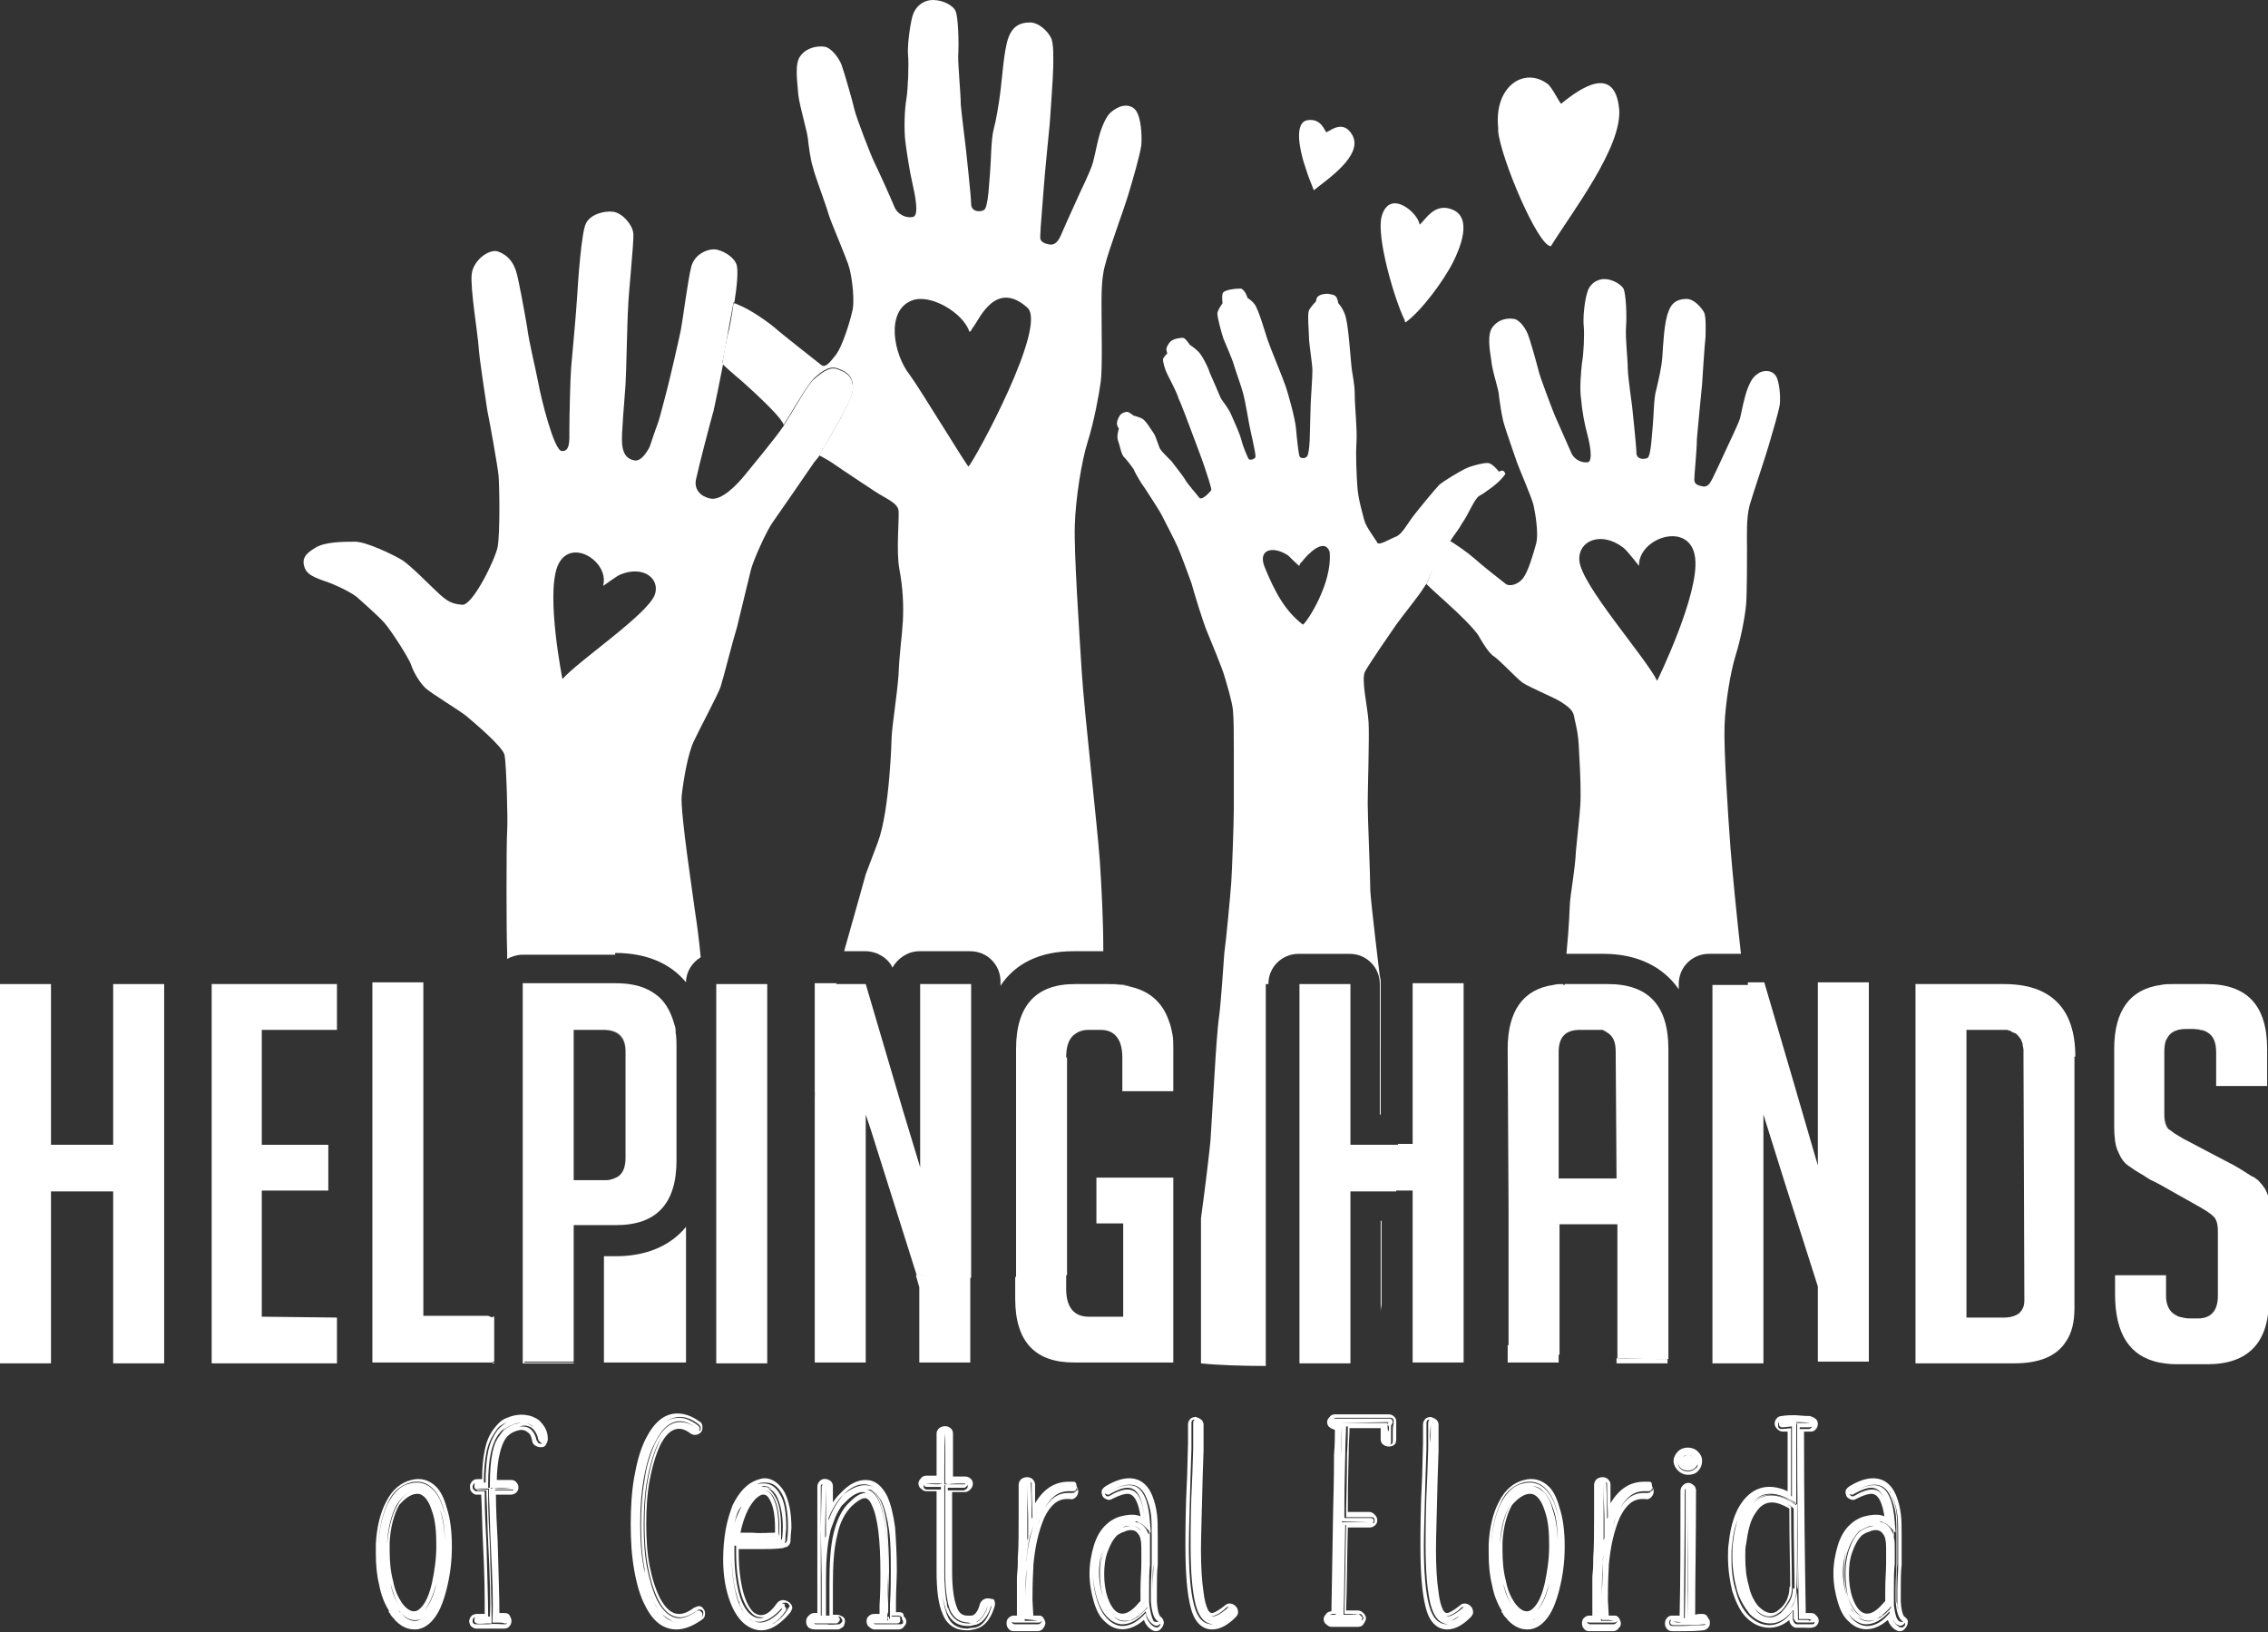
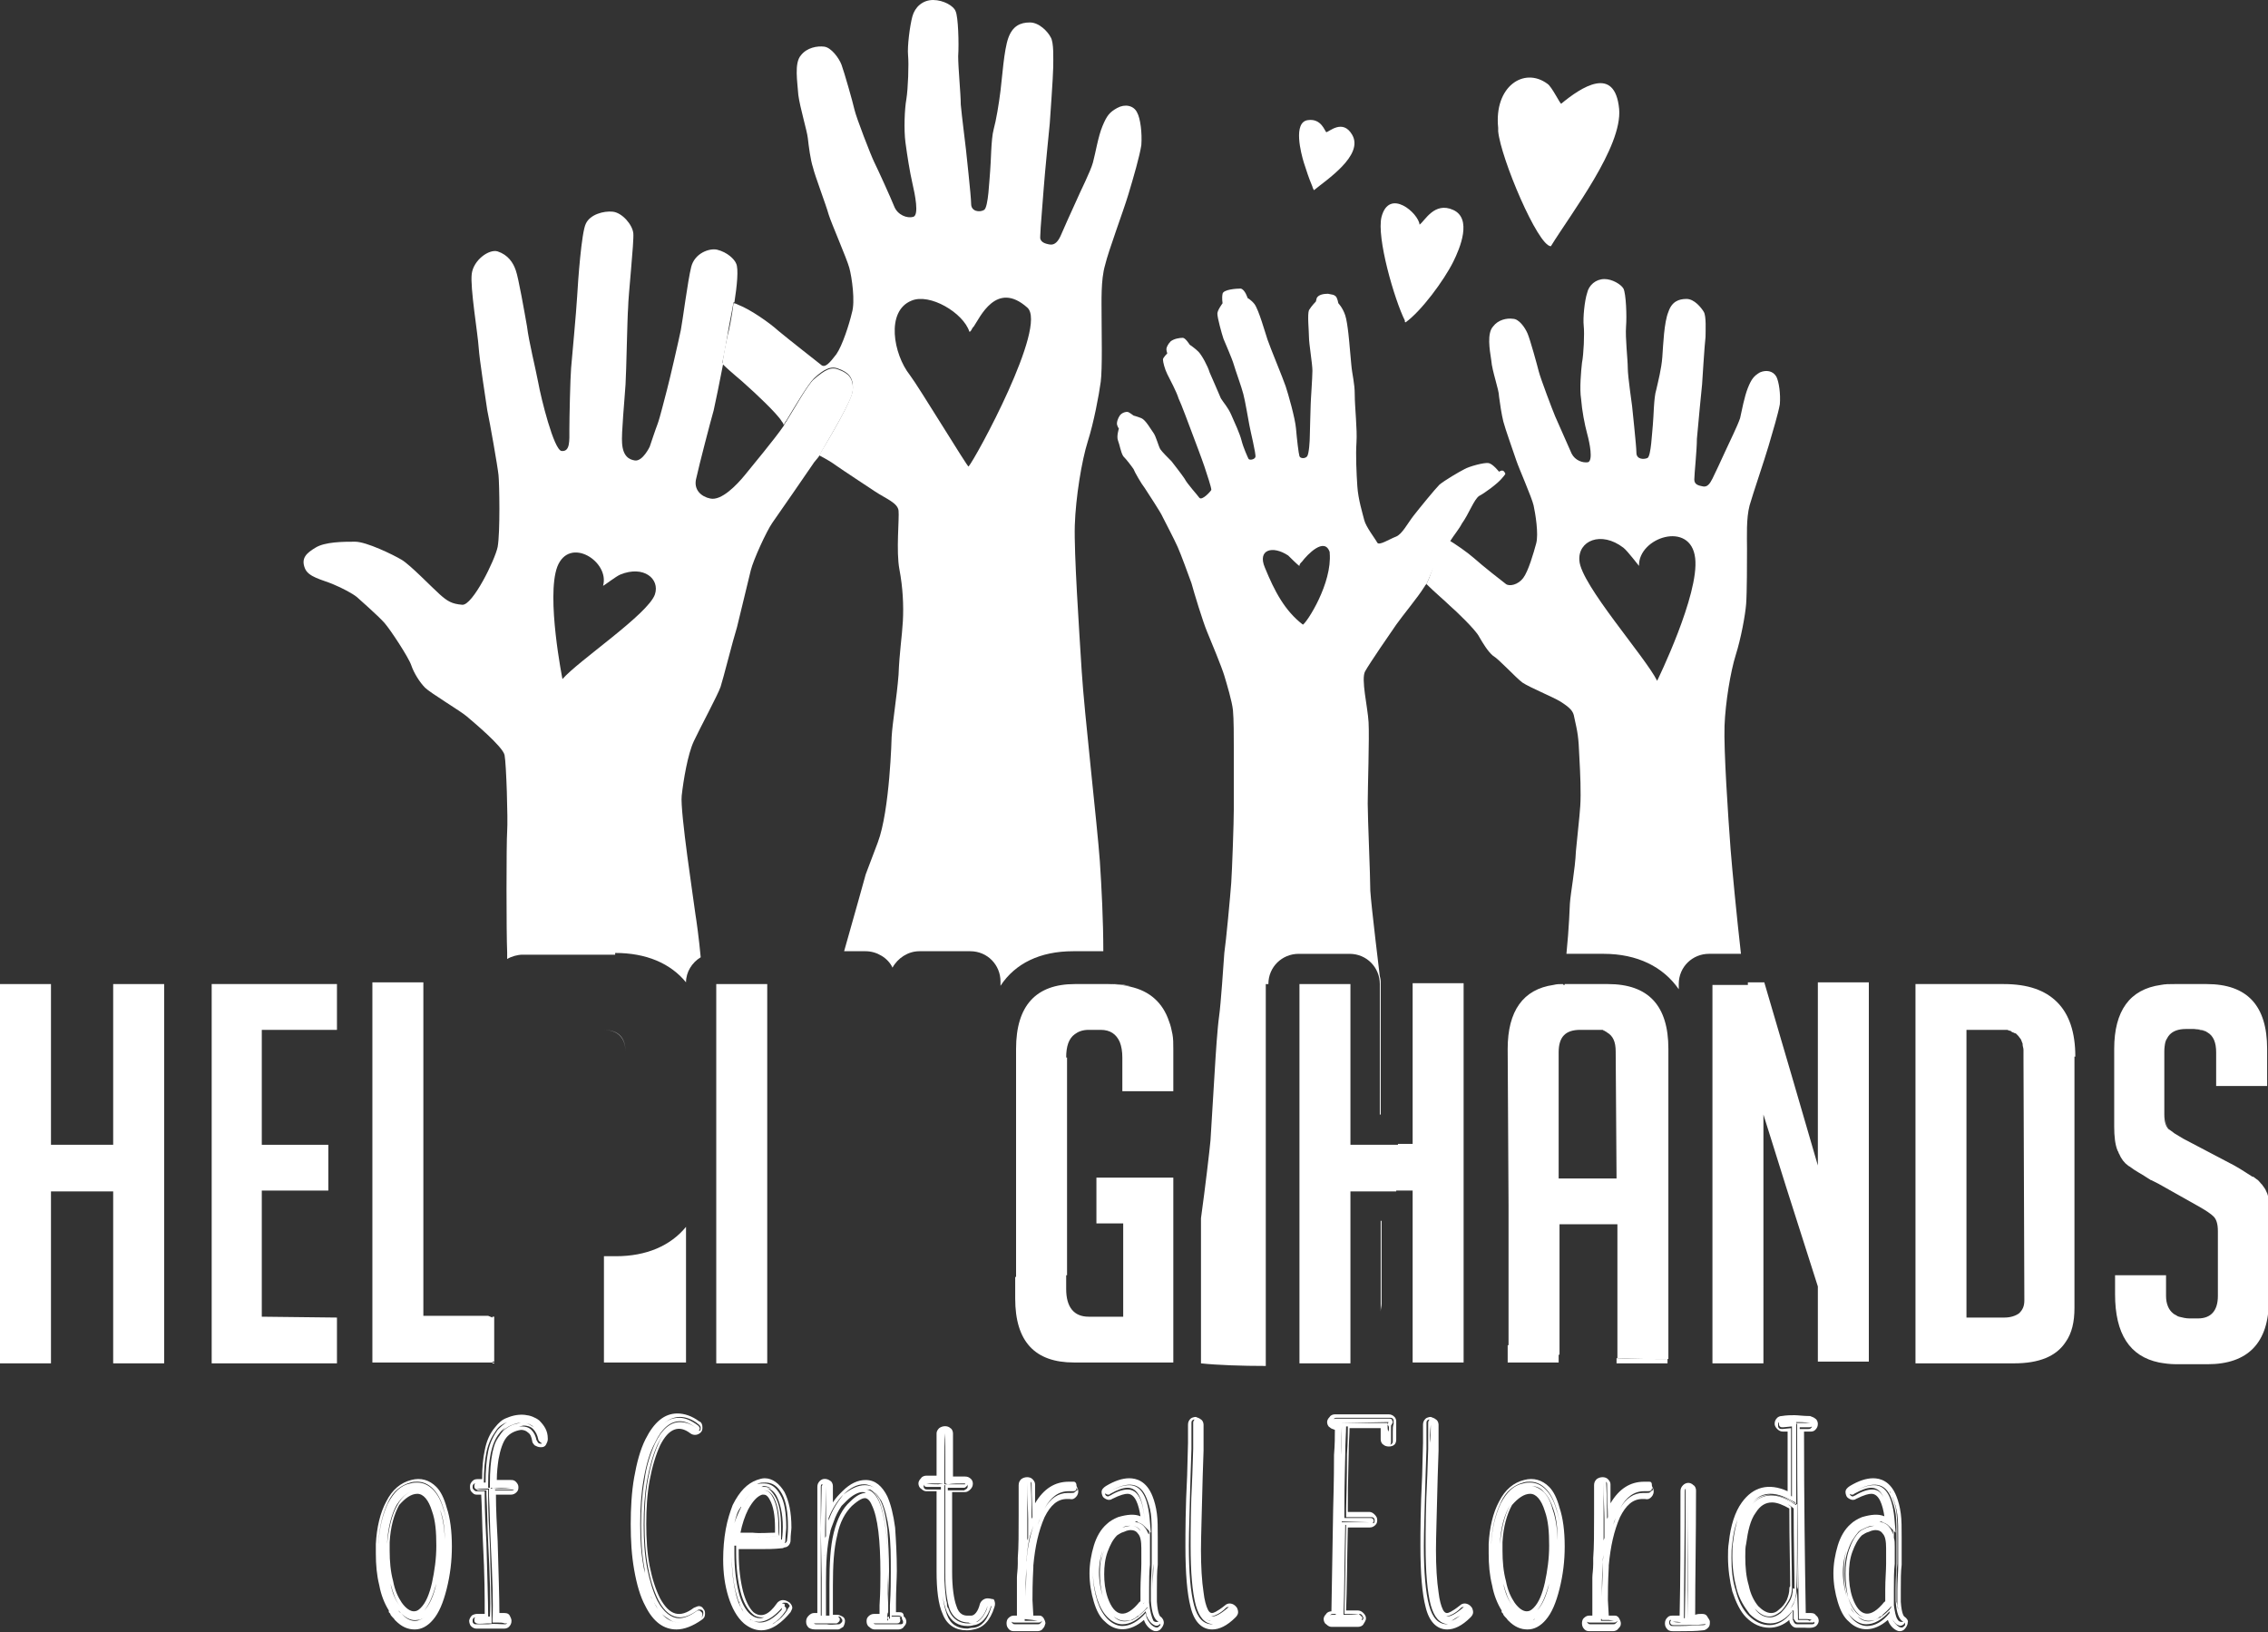
<svg xmlns="http://www.w3.org/2000/svg" version="1.1" id="Layer_1" x="0px" y="0px" viewBox="0 0 262.5 188.9" style="enable-background:new 0 0 262.5 188.9;" xml:space="preserve">
  <rect x="0" y="0" width="262.5" height="188.9" fill="#333333" stroke="none" />
  <style type="text/css">
	.st0{fill:#FFFFFF;}
</style>
  <g>
    <path class="st0" d="M205.6,43.6c-0.4-0.7-1.2-0.8-1.9-0.5c-0.7,0.4-1,0.8-1.4,1.8s-0.7,2.6-0.9,3.5c-0.3,0.9-1.2,2.7-1.7,3.8   s-1.2,2.6-1.5,3.2c-0.3,0.6-0.6,1-1.1,0.9s-1-0.2-1-0.8s0.3-3.4,0.3-4.7c0.1-1.3,0.6-6.3,0.6-6.3s0.3-4.8,0.4-5.5   c0-0.7,0.1-2.4-0.2-2.9s-1.1-1.5-2-1.5s-1.7,0.3-2.1,1.5c-0.5,1.2-0.6,3.8-0.7,5.2c-0.1,1.4-0.5,2.9-0.7,3.8   c-0.3,0.9-0.3,3.2-0.4,4.1c-0.1,0.9-0.2,3.5-0.6,3.8c-0.4,0.2-1.3,0.2-1.3-0.6s-0.5-5.3-0.5-5.4c0-0.1-0.5-3.4-0.5-4.4   s-0.3-3.5-0.2-4.8c0.1-1.2,0-3.8-0.3-4.4c-0.3-0.5-1.3-1.1-2.2-1.1c-1,0-1.8,0.7-2,1.6c-0.3,0.9-0.5,2.9-0.4,3.8   c0.1,0.9,0,3.3-0.2,4.3c-0.1,0.9-0.3,3-0.1,4.2c0.1,1.3,0.4,2.9,0.7,4s0.7,3.1,0.1,3.3c-0.6,0.1-1.5-0.2-1.9-1   c-0.4-0.9-1.6-3.6-1.9-4.3s-1.7-4.4-1.9-5.2s-1-3.7-1.3-4.4s-1-1.7-1.7-1.7c-0.7-0.1-1.7,0.1-2.3,0.9c-0.7,0.8-0.4,2.6-0.2,3.9   c0.1,1.3,0.9,3.4,0.9,4.2c0.1,0.8,0.3,2.1,0.5,2.9c0.2,0.8,1.2,3.6,1.5,4.5s1.8,4.3,2,5.2s0.6,3.3,0.3,4.4c-0.3,1.1-0.9,3.2-1.5,4   c-0.6,0.8-1.6,1-2,0.7s-2.7-2.1-3.7-3c-0.8-0.7-2.1-1.6-3.1-2.2c-0.5,0.7-1,1.4-1.3,2c-0.3,1.1-0.6,2.2-1.1,3.2   c0.9,0.9,2.2,2,2.7,2.5c0.7,0.6,3,2.8,3.4,3.6c0.4,0.7,1,1.7,1.6,2.2c0.7,0.4,2.6,2.5,3.4,3.1c0.9,0.6,3.4,1.6,4.4,2.2   c1.1,0.7,1.5,1.1,1.6,1.8c0.4,1.8,0.5,2.2,0.6,4.7c0.1,1.8,0.2,4.1,0.1,5.6c-0.1,1.5-0.3,3-0.5,5.2c-0.1,2.2-0.6,4.7-0.7,6.1   c0,0-0.1,2.9-0.4,5.8h4.3c3.9,0,6.9,1.5,8.7,4.1v-0.6c0-2,1.6-3.5,3.5-3.5h3.7c-0.5-4.4-1-9.6-1.2-12.1c-0.3-4-0.8-11.5-0.7-14.3   c0.1-2.7,0.7-6.3,1.3-8.2c0.6-1.9,1.1-4.6,1.2-5.9s0.1-5,0.1-6.4s-0.1-3.5,0.3-5c0.4-1.4,1.7-5.2,2.2-6.9s1.1-3.7,1.3-4.8   C206.1,45.6,205.9,44.2,205.6,43.6z M191.8,78.8c-1.4-2.8-8.8-11.1-9-13.9c-0.2-2.3,2.5-3.5,5.1-1.5c0.5,0.4,1.7,2,1.8,2.1   c-0.1-3.3,6-5.3,6.5-0.9C196.7,68.8,191.8,78.8,191.8,78.8z" />
    <path class="st0" d="M129.3,12.5c-0.9,0.5-1.2,0.9-1.7,2.1s-0.8,3.1-1.1,4.2c-0.3,1.1-1.4,3.2-2,4.6c-0.6,1.3-1.4,3.1-1.7,3.8   s-0.7,1.2-1.3,1.1c-0.6-0.1-1.2-0.3-1.1-1c0-0.7,0.3-4,0.4-5.5s0.7-7.5,0.7-7.5s0.4-5.6,0.4-6.5s0.1-2.9-0.3-3.5   c-0.3-0.6-1.3-1.7-2.4-1.7s-2,0.4-2.5,1.8s-0.7,4.5-0.9,6.1c-0.2,1.6-0.5,3.4-0.8,4.5s-0.3,3.8-0.4,4.8s-0.2,4.2-0.7,4.5   s-1.5,0.2-1.5-0.7c0-0.9-0.6-6.2-0.6-6.3c0-0.1-0.5-4-0.6-5.2c0-1.2-0.3-4.2-0.3-5.6c0.1-1.5,0-4.6-0.3-5.2   C110.4,0.7,109.2,0,108,0s-2.1,0.8-2.4,1.9s-0.6,3.5-0.5,4.5s0,3.9-0.2,5.1c-0.2,1.1-0.3,3.5-0.1,5s0.5,3.4,0.8,4.7   c0.3,1.3,0.8,3.7,0.1,3.9s-1.8-0.2-2.2-1.2c-0.4-1-1.9-4.3-2.3-5.1s-2.1-5.2-2.3-6.1c-0.2-0.9-1.2-4.4-1.5-5.2s-1.2-2-2-2.1   s-2,0.1-2.7,1c-0.8,0.9-0.4,3.1-0.3,4.6c0.2,1.5,1,4.1,1.1,5c0.1,0.9,0.3,2.5,0.6,3.4c0.2,0.9,1.5,4.3,1.8,5.4   c0.3,1,2.1,5.1,2.4,6.2c0.3,1.1,0.7,3.9,0.3,5.2c-0.3,1.3-1.1,3.8-1.8,4.8c-0.7,0.9-1.3,1.7-1.8,1.2c-0.5-0.4-3.7-2.9-4.9-3.9   c-1.1-1-3.3-2.5-4.6-3c-0.2-0.1-0.4-0.2-0.6-0.2c-0.2,1.6-0.5,3.1-0.7,3.8c-0.1,0.5-0.4,1.8-0.6,3.2c1,1,2.3,2,2.8,2.5   c0.8,0.7,3.6,3.3,4.1,4.2c0.1,0.1,0.2,0.3,0.2,0.4c0.1-0.2,0.2-0.4,0.3-0.5c0.9-1.5,2.5-4.2,3.2-4.9c1.2-1.1,2-1.5,2.9-1.1   c1.1,0.4,1.7,1,1.6,2.4c0,1.1-2.7,5.6-3.9,7.6c0.8,0.4,1.6,0.9,2,1.2c1,0.7,3.3,2.2,4.5,3s2.6,1.3,2.7,2.2s-0.3,4.7,0.1,6.8   s0.5,4.2,0.4,6s-0.4,3.6-0.5,6.2c-0.2,2.6-0.7,5.5-0.8,7.2c0,0-0.2,8.5-1.6,12.2s-1.4,3.7-1.4,3.7s-1.3,4.7-2.5,8.9h2.5   c1.3,0,2.6,0.8,3.1,1.9c0.6-1.1,1.8-1.9,3.1-1.9h5.9c2,0,3.5,1.6,3.5,3.5v0.5c1.7-2.6,4.6-4,8.4-4h3.5c0-3.5-0.2-7.4-0.4-10.4   c-0.3-4.2-1.8-17.2-2.1-22c-0.3-4.8-0.9-13.7-0.8-16.9s0.8-7.5,1.5-9.7s1.3-5.4,1.5-6.9s0.1-5.9,0.1-7.6c0-1.7-0.1-4.2,0.4-5.9   c0.4-1.7,2.1-6.2,2.7-8.2c0.6-2,1.3-4.4,1.5-5.7c0.1-1.4-0.1-3.1-0.5-3.8C131.2,12.2,130.2,12,129.3,12.5z M112.1,54   c-0.1,0.1-5.8-9.3-6.8-10.6c-1.9-2.4-2.8-7.4,0.2-8.6c2.1-0.9,6,1.4,6.7,3.6c0.2,0,0.3-0.4,0.4-0.5l0.1-0.1c0.7-1,2.6-5.4,6.2-2.2   C121.3,37.7,112.9,53.1,112.1,54z" />
  </g>
  <g>
    <path class="st0" d="M159.8,141.4v10.4c0-0.3,0.1-0.6,0.1-0.9v-9.6h-0.1V141.4z" />
    <path class="st0" d="M174.1,54.6c-0.2-0.3-0.6,0-0.6,0s-0.7-0.9-1.2-1s-2.3,0.4-2.8,0.7c-0.6,0.3-2.3,1.3-2.9,1.8   c-0.5,0.5-2.3,2.7-3,3.6c-0.7,0.9-1.3,2.1-2,2.4c-0.8,0.3-2,1.1-2.2,0.7c-0.2-0.4-1.3-1.8-1.5-2.6s-0.7-2.4-0.8-3.9   s-0.2-3.6-0.1-5.1c0.1-1.5-0.2-4.1-0.2-5.5s-0.3-2.3-0.4-3.5c-0.1-1.2-0.2-2.2-0.2-2.2s-0.2-2.6-0.5-3.5s-0.8-1.4-0.8-1.4   s-0.1-0.6-0.3-0.8s-0.4-0.2-0.9-0.3c-0.5,0-1.1,0.1-1.3,0.5c-0.1,0.4-0.1,0.4-0.1,0.4s-0.5,0.5-0.8,1c-0.2,0.5,0,2.4,0,3.1   c0,0.8,0.4,3.1,0.4,3.9s-0.2,3.5-0.2,3.9s-0.1,2.9-0.1,3.6s-0.1,2.1-0.3,2.4c-0.2,0.3-0.8,0.3-0.9,0c-0.1-0.3-0.3-2-0.4-3.2   s-0.9-4-1.2-4.9s-1.8-4.5-2.1-5.4s-1-3.4-1.5-4.1c-0.4-0.5-0.8-0.7-0.8-0.7s-0.3-1-0.8-1.1c-0.5,0-2,0.1-2.1,0.6s0,1.1,0,1.1   s-0.6,0.8-0.6,1.2c0,0.5,0.5,2.3,0.7,2.9c0.2,0.5,1,2.3,1.2,3s0.9,2.6,1.1,3.4c0.2,0.7,0.6,3.1,0.7,3.6c0.1,0.6,0.8,3.4,0.7,3.7   s-0.7,0.4-0.8,0.2s-0.6-1.3-0.8-2.1s-0.8-2.1-1.2-3s-0.9-1.4-1.2-1.9c-0.2-0.5-1-2.3-1.3-3c-0.2-0.7-0.9-2-1.3-2.4   c-0.4-0.4-1-0.8-1-0.8s-0.5-0.8-0.8-0.8c-0.4,0-1,0.1-1.4,0.4c-0.3,0.3-0.5,0.7-0.5,0.9s0.1,0.5,0.1,0.5s-0.5,0.5-0.5,0.7   c0,0.3,0.2,1.1,0.5,1.7c0.3,0.6,1.1,2.1,1.3,2.8c0.3,0.6,1.3,3.3,1.6,4.1s1.1,2.9,1.4,3.8c0.3,0.9,0.8,2.4,0.8,2.7   c-0.1,0.2-1.1,1.3-1.4,0.9c-0.2-0.3-1.4-1.6-1.7-2.2c-0.4-0.6-1.2-1.6-1.5-2c-0.4-0.4-1.1-1.1-1.3-1.4c-0.2-0.3-0.5-1.5-0.8-1.9   s-0.9-1.5-1.4-1.7s-0.9-0.3-0.9-0.3s-0.4-0.3-0.6-0.4c-0.3-0.1-0.8,0.1-1,0.4c-0.2,0.3-0.4,0.8-0.3,1.1c0.1,0.3,0.2,0.4,0.2,0.4   s-0.3,0.9-0.1,1.4s0.3,1.3,0.6,1.8c0.4,0.4,1,1.2,1.2,1.5c0.1,0.3,0.9,1.7,1.3,2.2c0.3,0.5,1.8,2.7,2.1,3.4   c0.3,0.6,1.3,2.5,1.7,3.4c0.4,0.9,1.2,3.1,1.6,4.2c0.3,1.1,1.3,4.4,1.8,5.6s1.7,4.1,2,5.1s0.9,3,1,4s0.1,3.1,0.1,4.6s0,5.2,0,6.8   c0,1.6-0.2,7.2-0.3,8.6s-0.6,6.8-0.8,8.1c-0.1,1.4-0.4,5.9-0.6,7.3c-0.2,1.4-0.4,4.5-0.5,6.2s-0.4,6.6-0.5,8.2   c-0.1,1.1-0.6,5.4-1.1,9v16.7v0.1c1.9,0.2,4.7,0.3,7.5,0.3c0-0.1,0-0.3,0-0.4v-43.8h0.3c0-2,1.6-3.5,3.5-3.5h5.9   c2,0,3.5,1.6,3.5,3.5V129h0.1v-15.1c0-0.1,0-0.2,0-0.3c0-0.3-0.1-0.6-0.1-0.6s-1-8.2-1.1-9.9c0-1.7-0.3-8.4-0.3-10.1   c0-1.8,0.2-7.6,0.1-9.4c-0.1-1.8-0.9-5-0.4-5.9s2.9-4.4,3.6-5.4c0.7-1,2.6-3.3,3.2-4.3c0.1-0.1,0.1-0.2,0.2-0.3l0.1-0.1   c0.5-1,0.8-2.2,1.5-3.1c0.3-0.5,0.7-1.1,1.2-1.8l0,0c0.5-0.8,1.1-1.5,1.4-2.1c0.8-1.1,1.4-2.8,2-3.2c0.6-0.3,2.1-1.4,2.6-2   S174.3,54.9,174.1,54.6z M150.8,72.3c-2.1-1.6-3.3-3.9-4.4-6.6c-0.9-2.1,0.9-2.6,2.7-1.4c0.1,0.1,1.2,1.2,1.3,1.2   c0-0.2,0.1-0.3,0.3-0.5c0.6-0.8,2.6-2.9,3.2-1.1V64C154.2,67.5,151.3,72,150.8,72.3z" />
    <path class="st0" d="M71.3,145.4h-1.4v12.3h9.5V142C77.6,144.2,74.8,145.4,71.3,145.4z" />
    <path class="st0" d="M97.1,42.8c-0.9-0.4-1.6,0-2.9,1.1c-0.7,0.6-2.2,3.3-3.2,4.9c-0.1,0.1-0.2,0.3-0.3,0.5   C89.6,50.9,87,54,86.2,55c-0.9,1.1-2.7,3-4,2.7c-1-0.2-2-1-1.6-2.4c0.3-1.4,1.6-6.4,2-7.8c0.2-0.9,0.7-3.3,1.1-5.4L83.6,42   c0.3-1.4,0.5-2.6,0.6-3.2c0.1-0.7,0.4-2.2,0.7-3.8H85c0.3-1.9,0.5-3.9,0.2-4.5c-0.2-0.5-1-1.3-2.2-1.6c-0.9-0.2-2.6,0.4-3,2   s-1,6.3-1.2,7.3s-1.3,5.8-1.6,6.9c-0.3,1.1-0.8,3.2-1.1,4c-0.2,0.5-0.9,2.6-0.9,2.6s-0.8,1.7-1.7,1.6c-0.7-0.1-1.4-0.5-1.5-2   c-0.1-1,0.3-5.2,0.4-6.8s0.2-7.7,0.3-8.9c0-1.2,0.7-7.7,0.6-8.6c-0.1-1-1.3-2.4-2.4-2.5c-1-0.1-2.6,0.3-3.1,1.4   c-0.5,1-0.9,6.6-1,8.4s-0.6,7.1-0.7,8.3s-0.2,5.8-0.2,7.1s0.1,2.6-0.9,2.5c-0.9-0.1-2.4-6.2-2.7-7.9c-0.3-1.6-1.1-4.8-1.3-6.5   c-0.3-1.7-1-5.7-1.3-6.5c-0.3-0.9-0.9-1.8-2.1-2.2c-1-0.3-2.8,1-3,2.6s0.7,6.9,0.8,8.5c0.1,1.5,0.8,5.9,1,7.3   c0.3,1.4,1.2,6.5,1.3,7.5s0.2,6.6-0.1,8.3c-0.3,1.5-2.9,6.8-4.1,6.7c-1.2-0.1-1.7-0.4-2.6-1.2c-0.9-0.8-3.4-3.4-4.4-4   s-4.1-2.1-5.4-2.1c-1.3,0-3.5,0-4.6,0.7c-1,0.6-1.7,1.2-1.2,2.4c0.4,1,2,1.3,3.2,1.8s2.3,1.1,2.8,1.5c0,0,2.5,2.2,3.2,3   s2.8,4,3.1,4.9s1,2,1.6,2.6s4.1,2.7,4.8,3.3s4.2,3.5,4.4,4.5s0.4,7.4,0.3,8.8c-0.1,1.4-0.1,11.9,0,14c0,0.2,0,0.5,0,0.8   c0.5-0.3,1.2-0.5,1.8-0.5h10.7v-0.2c3.6,0,6.4,1.2,8.2,3.4c0-1.2,0.7-2.3,1.7-2.9c-0.2-2.2-0.5-4.3-0.6-4.9   c-0.2-1.6-1.8-12-1.6-13.8c0.2-1.8,0.7-4.8,1.4-6.3s2.8-5.4,3.1-6.3c0.3-0.9,1.4-5.3,1.9-6.9c0.4-1.6,1.3-5.4,1.6-6.6   c0.3-1.2,1.8-4.5,2.5-5.5s4.1-5.9,4.7-6.8c0.1-0.2,0.5-0.6,0.7-0.9l0,0c0,0,0-0.1,0.1-0.1c0,0,0,0,0-0.1l0,0   c1.2-2.1,3.8-6.4,3.8-7.4C98.8,43.8,98.2,43.2,97.1,42.8z M75.8,68.8c-0.8,2.3-8.9,7.7-10.7,9.8c0,0-1.9-9.5-0.6-13   c1.4-3.6,6.1-0.6,5.3,2.2c0.1,0,1.5-1.1,2-1.3C74.5,65.4,76.4,67,75.8,68.8z" />
  </g>
  <g>
    <polygon class="st0" points="13.1,132.5 5.9,132.5 5.9,113.9 0,113.9 0,157.7 0,157.8 5.9,157.8 5.9,137.9 13.1,137.9 13.1,157.8    19,157.8 19,113.9 13.1,113.9  " />
    <polygon class="st0" points="24.5,157.7 24.5,157.8 39,157.8 39,152.5 30.3,152.4 30.3,137.8 38,137.8 38,132.5 30.3,132.5    30.3,119.2 39,119.2 39,113.9 24.5,113.9  " />
    <rect x="57" y="157.7" class="st0" width="0.2" height="0.1" />
    <polygon class="st0" points="57,152.5 56.5,152.3 49,152.3 49,113.7 43.1,113.7 43.1,157.7 43.2,157.7 56.7,157.7 57,157.7    57,157.6 57.2,157.6 57.2,152.4 57,152.4  " />
    <path class="st0" d="M69.8,119.2c1.7,0,2.6,0.9,2.6,2.6C72.4,120.1,71.6,119.2,69.8,119.2z" />
-     <path class="st0" d="M78.2,119.3c0-0.3-0.1-0.6-0.2-0.9c-0.4-1.4-1.1-2.6-2.1-3.3c-1.2-0.9-2.7-1.3-4.7-1.3H60.5v0.1v37.5v6.3v0.1   h0.2h5.7v-0.1h-5.7v-0.1h5.7v-15.8h4.9c4.7,0,7-2.5,7-7.5v-12.9v-0.1c0-0.6,0-1.2-0.1-1.8C78.2,119.4,78.2,119.3,78.2,119.3z    M72.4,121.8V134c0,1.1-0.3,1.8-0.9,2.2c-0.4,0.2-0.8,0.4-1.4,0.4h-3.7v-17.4h3.4c1.8,0,2.6,0.8,2.6,2.5V121.8z" />
    <polygon class="st0" points="82.9,157.8 88.8,157.8 88.8,157.7 88.8,113.9 82.9,113.9  " />
-     <path class="st0" d="M106.5,113.9v21.2l-2-6.6l-4.3-14.6h-3.4v-0.1h-2.5v0.1v13c0-0.2,0.1-0.5,0.1-0.7c0,0.3-0.1,0.5-0.1,0.8v19.1   v0.1v11.5h5.9v-10.5v-0.1V129l0.6,1.8l5.3,16.8c0.6,0,1.2,0.1,1.8,0.1c-0.6,0-1.3-0.1-1.9-0.1l0.4,1.4v8.7h0.1h5.8v-9.8h0.1v-34   h-0.1C112.3,113.9,106.5,113.9,106.5,113.9z M108.8,144.7l-0.6-1.9L108.8,144.7L108.8,144.7z" />
    <path class="st0" d="M128.4,113.9c0.9,0,1.8,0.1,2.5,0.3C130.1,113.9,129.3,113.9,128.4,113.9z" />
    <path class="st0" d="M135.7,119.7c-0.1-0.5-0.2-1-0.4-1.5c-0.7-2.1-2.2-3.5-4.5-4c-0.8-0.2-1.6-0.3-2.5-0.3h-0.4h-0.1h-3.4   c-4.5,0-6.8,2.5-6.8,7.5v26.4h-0.1v0.1v2.4c0,5,2.3,7.4,6.8,7.4h11.5v-21.4h-8.9v0.1v5.2h3.1v10.8h-4c-1.7,0-2.6-1.1-2.6-3.2v-1.6   h0.1v-25.2h-0.1c0-1.3,0.3-2.2,1-2.7c0.4-0.3,0.9-0.5,1.6-0.5h1.4c1.1,0,1.8,0.5,2.2,1.4c0.2,0.5,0.3,1.1,0.3,1.8v3.9h5.9v-4.8l0,0   l0,0C135.8,120.8,135.8,120.2,135.7,119.7z" />
    <polygon class="st0" points="163.5,113.9 163.5,132.4 161.8,132.4 161.8,132.5 156.3,132.5 156.3,113.9 156.2,113.9 150.4,113.9    150.4,157.7 150.4,157.8 156.3,157.8 156.3,137.9 161.6,137.9 161.6,137.8 163.5,137.8 163.5,157.7 169.3,157.7 169.4,157.7    169.4,113.8 163.5,113.8  " />
    <path class="st0" d="M187.1,157.8h5.9v-0.1v-0.4c-1.8,0-3.8,0-5.9-0.1V157.8z" />
    <path class="st0" d="M186.1,113.9h-0.2h-4.2h-0.2c-0.1,0-0.3,0-0.4,0v0.1c-0.1,0-0.2,0-0.2-0.1h0.1h-0.1l0,0c-0.4,0-0.7,0-1.1,0.1   c-3.5,0.5-5.3,3-5.3,7.4l0.1,18.1c0,0.1,0,0.1,0,0.2v16h-0.1v2h5.9v-0.9h0.1v-15.1h6.6h0.1v15.5c2,0.1,4,0.1,5.9,0.1v-35.9   C193.1,116.4,190.8,113.9,186.1,113.9z M187.1,136.4h-6.7v-14.6c0-1.8,0.8-2.6,2.5-2.6h0.1h1.5c0.1,0,0.2,0,0.3,0s0.1,0,0.2,0   c0.1,0,0.2,0,0.2,0c0.1,0,0.2,0,0.2,0c0.1,0,0.2,0,0.2,0.1h0.1c0.1,0.1,0.2,0.1,0.3,0.2c0.7,0.4,1,1.1,1,2.2L187.1,136.4   L187.1,136.4z" />
    <path class="st0" d="M210.4,134.9l-3-10.3l-3.2-10.9h-1.9v0.2c0,0.1,0,0.2,0,0.3c0-0.1,0-0.1,0-0.2h-4.1v43.1v0.1v0.5v0.1h5.9V129   l2.6,8.3l3.7,11.6v8.7h5.9v-43.9h-5.9V134.9z" />
    <path class="st0" d="M231.9,113.9h-10.2v43.8v0.1h11.4c2.9,0,4.9-0.8,6-2.5c0.7-1,1-2.3,1-3.9v-29.1h0.1c0-2.8-0.7-4.9-2.1-6.3   C236.7,114.6,234.7,113.9,231.9,113.9z M234.3,150.5L234.3,150.5c0,0.7-0.2,1.1-0.6,1.5c-0.4,0.3-1,0.5-1.7,0.5h-4.4v-33.3h4.1   c0.2,0,0.4,0,0.6,0c0.1,0,0.2,0.1,0.3,0.1c-0.1,0-0.2-0.1-0.3-0.1c0.1,0,0.2,0.1,0.3,0.1l0,0c0.1,0,0.1,0,0.2,0.1l0,0   c0.1,0.1,0.3,0.1,0.4,0.2l0,0c0,0,0,0,0.1,0l0,0c0.1,0.1,0.2,0.2,0.3,0.3l0,0l0,0c0.1,0.1,0.2,0.3,0.3,0.4l0,0l0,0   c0.1,0.2,0.1,0.3,0.2,0.5c0-0.2-0.1-0.3-0.2-0.5c0.1,0.1,0.1,0.3,0.2,0.5l0,0c0,0,0,0,0,0.1l0,0c0,0.2,0.1,0.4,0.1,0.6l0,0v0.1   c0,0.2,0,0.5,0,0.8L234.3,150.5L234.3,150.5z" />
    <path class="st0" d="M245.3,133.6c0.2,0.5,0.6,1,1,1.3C245.9,134.5,245.5,134.1,245.3,133.6z" />
    <path class="st0" d="M246.3,134.9c0.1,0.1,0.2,0.1,0.3,0.2C246.5,135,246.4,135,246.3,134.9z" />
    <path class="st0" d="M249,136.6c-0.1-0.1-0.1-0.1-0.2-0.1C248.9,136.5,248.9,136.6,249,136.6z" />
    <path class="st0" d="M251.1,130.7c-0.3-0.3-0.5-0.9-0.5-1.7C250.6,129.9,250.8,130.4,251.1,130.7z" />
    <path class="st0" d="M250.1,114c0.5-0.1,1.1-0.1,1.6-0.1C251.1,113.9,250.6,113.9,250.1,114z" />
    <path class="st0" d="M262.3,137.9c-0.1-0.3-0.3-0.5-0.5-0.8l-0.1-0.1c-0.2-0.2-0.3-0.4-0.5-0.5c-0.1-0.1-0.3-0.2-0.4-0.3   c0,0,0,0-0.1,0c-0.5-0.3-1.2-0.8-2.1-1.3l-5.9-3.1c-0.3-0.2-0.7-0.4-1-0.6c-0.3-0.2-0.5-0.4-0.7-0.5c-0.3-0.3-0.5-0.8-0.5-1.7v-7.3   c0-0.2,0-0.4,0-0.6c0.1-0.6,0.3-1,0.6-1.3c-0.3,0.3-0.5,0.8-0.6,1.3c0,0.2,0,0.4,0,0.6c0-1.7,0.8-2.6,2.5-2.6   c-0.6,0-1.1,0.1-1.5,0.3c0.4-0.2,0.9-0.3,1.5-0.3l0,0h0.9c0.6,0,1.2,0.1,1.6,0.4l0,0l0,0c0.7,0.4,1,1.2,1,2.3v3.9h5.8h0.1v-4.3   c0-5-2.3-7.5-7-7.5h-0.1h-3.6c-0.6,0-1.1,0-1.6,0.1c-3.6,0.5-5.4,3-5.4,7.4v9c0,1.1,0.1,2.1,0.4,2.8c0.1,0.1,0.1,0.3,0.2,0.4   c0.2,0.5,0.6,1,1,1.3c0.1,0.1,0.2,0.1,0.3,0.2c0.5,0.4,1.3,0.8,2.2,1.4c0.1,0,0.1,0.1,0.2,0.1l0.8,0.4l4.8,2.7   c0.7,0.4,1.3,0.8,1.6,1.1c0.3,0.3,0.5,0.8,0.5,1.7v7.5c0,1.7-0.8,2.6-2.3,2.6h-1c-0.4,0-0.8-0.1-1.2-0.2c-0.3-0.1-0.5-0.2-0.7-0.3   c0.1,0.1,0.3,0.2,0.5,0.2c-0.2-0.1-0.4-0.2-0.5-0.3c-0.5-0.4-0.8-1.1-0.8-2v-2.4h-5.9v2.2c0,4.6,1.7,7.2,5.1,7.9   c0.6,0.1,1.2,0.2,2,0.2h3.6c4.7,0,7.1-2.5,7.1-7.4V141C262.7,139.5,262.6,138.4,262.3,137.9z" />
    <path class="st0" d="M255.6,119.5c-0.4-0.2-0.9-0.4-1.6-0.4C254.7,119.2,255.2,119.3,255.6,119.5z" />
    <path class="st0" d="M255.6,119.5L255.6,119.5L255.6,119.5z" />
  </g>
  <g>
    <path class="st0" d="M50.5,172.1c-0.8-0.8-1.8-1.1-2.9-0.8c-1.2,0.3-2.2,1.1-2.9,2.5c-0.7,1.3-1.1,3-1.2,4.9c0,0.2,0,0.6,0,1.1   c0,1.3,0.1,2.5,0.4,3.7c0.2,1.1,0.6,2.1,1.1,2.9v0.2l0.1,0.1c0,0,0.1,0.1,0.1,0.2c0.2,0.3,0.4,0.4,0.5,0.6l0.1,0.1   c0.7,0.7,1.4,1,2.2,1s1.5-0.4,2.1-1.1c0.7-0.8,1.2-2,1.6-3.6c0.4-1.6,0.6-3.2,0.6-4.9c0-1.8-0.2-3.3-0.6-4.5   C51.4,173.4,51,172.6,50.5,172.1z M51.5,179.1C51.5,179.1,51.5,179.2,51.5,179.1L51.5,179.1L51.5,179.1z M46.5,185.5   c-0.4-0.6-0.8-1.4-1-2.5c-0.3-1.1-0.4-2.3-0.4-3.5c0-0.4,0-0.7,0-1c0.1-1.8,0.5-3.2,1.1-4.3c0.7-0.8,1.4-1.3,2.1-1.3s1.3,0.7,1.7,2   c0.4,1.1,0.5,2.4,0.5,4c0,1.5-0.2,2.9-0.5,4.3c-0.3,1.3-0.7,2.3-1.3,2.9c-0.3,0.3-0.5,0.4-0.8,0.4C47.5,186.5,47,186.2,46.5,185.5z    M46.3,185.9c-0.5-0.6-0.9-1.5-1.1-2.6C45.5,184.4,45.8,185.3,46.3,185.9z M50.5,183.3c-0.3,1.4-0.8,2.5-1.4,3.1   C49.7,185.7,50.1,184.7,50.5,183.3z M49.5,173.1c0.4,0.4,0.7,1,0.9,1.7C50.2,174,49.9,173.4,49.5,173.1z M48.3,172.5   c-0.9,0-1.7,0.6-2.3,1.7c-0.7,1.2-1,2.7-1.2,4.5c0.1-1.9,0.5-3.4,1.1-4.5C46.6,173.1,47.4,172.5,48.3,172.5z M46.3,186.6l0.1,0.1   c0.7,0.7,1.3,0.9,1.9,0.8c0.3,0,0.5-0.1,0.8-0.3c-0.8,0.6-1.7,0.6-2.6-0.4l-0.1-0.1c0,0-0.2-0.1-0.3-0.3l0,0   C46.2,186.5,46.3,186.6,46.3,186.6z M50.9,174.7c-0.1-0.5-0.3-0.9-0.5-1.3C50.6,173.8,50.8,174.2,50.9,174.7   c0.5,1.1,0.6,2.6,0.6,4.2C51.5,177.2,51.3,175.8,50.9,174.7z M51.9,178.9c0-1.8-0.2-3.2-0.6-4.3c-0.3-1-0.7-1.7-1.2-2.2   s-1.1-0.8-1.8-0.8c-0.2,0-0.5,0-0.8,0.1c-1.1,0.2-1.9,1-2.6,2.3c-0.6,1.3-1,2.8-1.1,4.7v-0.1c0.1-1.9,0.5-3.4,1.1-4.7   s1.5-2,2.6-2.3c0.3-0.1,0.5-0.1,0.8-0.1c0.7,0,1.3,0.3,1.8,0.8s0.9,1.2,1.2,2.2C51.7,175.7,51.9,177.1,51.9,178.9L51.9,178.9z" />
    <path class="st0" d="M58.7,164.1c-0.6,0.2-1,0.6-1.4,1.1c-0.6,0.7-1,1.6-1.2,2.7c-0.2,0.9-0.3,2-0.3,3.3c-0.1,0-0.3,0-0.4,0   c-0.3,0-0.5,0-0.7,0.2s-0.3,0.4-0.3,0.6c0,0.3,0,0.5,0.2,0.7s0.3,0.3,0.6,0.3c0.2,0,0.3,0,0.5,0v0.1c0.1,1.8,0.1,3.6,0.2,5.5   c0.2,3.7,0.2,6.4,0.2,8.2h-0.3h-0.6c-0.2,0-0.5,0.1-0.6,0.2c-0.2,0.2-0.3,0.5-0.3,0.6c0,0.2,0.1,0.5,0.2,0.6   c0.2,0.2,0.4,0.3,0.6,0.3c0.1,0,0.3,0,0.6,0c0.4,0,0.7,0,0.8,0c0.6,0,1.3,0,1.8,0h0.1c0.2,0,0.4-0.1,0.5-0.2   c0.2-0.2,0.3-0.4,0.3-0.7c0-0.2-0.1-0.4-0.2-0.6s-0.3-0.3-0.6-0.3c-0.2,0-0.4,0-0.6,0c0-1.8-0.1-4.6-0.2-8.3   c-0.1-1.9-0.2-3.7-0.2-5.4c0.4,0,1,0,1.7,0c0.3,0,0.5-0.1,0.7-0.3s0.2-0.4,0.2-0.6s-0.1-0.4-0.3-0.6c-0.2-0.2-0.4-0.2-0.6-0.2   c-0.7,0-1.2,0-1.6,0c0-0.9,0.1-1.7,0.2-2.4c0.2-1.1,0.5-2,0.9-2.5s1-0.8,1.7-0.9c0.3,0,0.6,0.1,0.8,0.3c0.3,0.2,0.4,0.5,0.5,1   c0,0.2,0.2,0.4,0.3,0.5c0.2,0.1,0.4,0.2,0.6,0.2h0.2c0.2,0,0.4-0.1,0.5-0.3s0.2-0.4,0.2-0.6v-0.1c0-0.9-0.4-1.5-1-2.1   C61.5,163.7,60.1,163.5,58.7,164.1z M58.4,187.9c-0.4,0-0.8,0-1.3,0c-0.1,0-0.1,0-0.2,0v-0.4c0-1.8-0.1-4.7-0.2-8.7   c-0.1-1.9-0.2-3.8-0.2-5.5v-0.9h-0.4c-0.3,0-0.6,0-1-0.1c0.3,0,0.6,0,0.9,0h0.3l0,0h0.3v0.9c0.1,1.8,0.1,3.6,0.2,5.5   c0.2,4,0.3,6.9,0.2,8.7v0.4h0.1l0,0c0.1,0,0.1,0,0.2,0h0.1C57.9,187.8,58.2,187.8,58.4,187.9z M57.1,172.3h-0.3v-0.1L57.1,172.3   c0.5-0.1,1.2-0.1,2.1,0C58.3,172.3,57.6,172.3,57.1,172.3z M58,165.9c-0.2,0.3-0.5,0.7-0.7,1.2C57.5,166.6,57.7,166.2,58,165.9   c-0.5,0.5-0.8,1.3-1,2.2c-0.2,1-0.3,2.2-0.3,3.6v0.1v0.4h-0.2v-0.4c0-1.4,0.1-2.6,0.3-3.6c0.2-0.9,0.5-1.7,1-2.3   c0.2-0.3,0.5-0.5,0.7-0.7C58.3,165.4,58.2,165.6,58,165.9c0.4-0.6,1-0.9,1.6-1.1c0.3-0.1,0.5-0.1,0.7-0.1   C59.3,164.8,58.6,165.2,58,165.9z M61.8,165.2c-0.3-0.2-0.6-0.4-0.9-0.5C61.2,164.8,61.5,164.9,61.8,165.2z M56.3,168.1   c0.2-1,0.6-1.8,1.1-2.5c0.3-0.5,0.8-0.8,1.3-1l0,0c-0.4,0.2-0.8,0.6-1.1,0.9c-0.5,0.7-0.9,1.5-1.1,2.5s-0.3,2.2-0.3,3.6   c-0.1,0-0.1,0-0.2,0C56,170.2,56.1,169.1,56.3,168.1z M55.1,172.6c-0.1,0-0.2-0.1-0.3-0.2c-0.1-0.1-0.1-0.2-0.1-0.3s0-0.2,0.1-0.3   s0.1-0.1,0.2-0.1c-0.1,0.1-0.1,0.2-0.1,0.3s0,0.2,0.1,0.3s0.2,0.1,0.3,0.2c0.3,0,0.7,0,1,0v0.5c0.1,1.8,0.1,3.6,0.2,5.5   c0.2,4,0.3,6.9,0.2,8.6h-0.2c0-1.8-0.1-4.6-0.2-8.5c-0.1-1.9-0.2-3.8-0.2-5.5v-0.5C55.8,172.6,55.5,172.6,55.1,172.6z M58.4,188   c-0.6,0-1.2-0.1-1.9,0c-0.2,0-0.5,0-0.8,0s-0.4,0-0.6,0c-0.1,0-0.2,0-0.3-0.1s-0.1-0.2-0.1-0.3s0-0.2,0.1-0.3s0.1-0.1,0.2-0.1   c-0.1,0.1-0.1,0.2-0.1,0.3s0,0.2,0.1,0.3s0.2,0.1,0.3,0.1h0.4l0,0c-0.2,0-0.3,0-0.4,0l0,0h-0.2c0.4,0.1,1,0,1.3,0   c-0.1,0-0.2,0-0.3,0l0,0h0.3l0,0c0.1,0,0.2,0,0.3,0c0.7,0,1.3,0,1.9,0h0.1l0,0C58.6,188,58.5,188,58.4,188z M59.2,172.5   c-0.8,0-1.4,0-1.9,0v-0.1c0.5,0,1.2,0,2.1,0h0.1l0,0C59.4,172.5,59.3,172.5,59.2,172.5z M62.7,167.1L62.7,167.1   c-0.2,0-0.3,0-0.4-0.1s-0.1-0.2-0.2-0.3c-0.1-0.5-0.3-0.9-0.6-1.2s-0.7-0.4-1.1-0.4c-0.4,0-0.8,0.1-1.1,0.3   c0.4-0.2,0.8-0.3,1.3-0.4c0.4,0,0.8,0.1,1.1,0.4c0.3,0.3,0.5,0.7,0.6,1.2c0,0.1,0.1,0.2,0.2,0.3C62.6,167,62.7,167,62.7,167.1   l0.2-0.1C62.8,167,62.8,167.1,62.7,167.1z" />
    <path class="st0" d="M80.9,185.9c-0.2,0-0.3,0.1-0.6,0.2c-1.6,1.2-2.8,0.9-3.9-1.1c-0.5-1-0.9-2.2-1.2-3.7s-0.4-3.2-0.4-4.9   c0-1.8,0.1-3.5,0.4-5.1s0.7-2.9,1.2-4c1-2,2.2-2.4,3.5-1.4c0.4,0.3,0.9,0.2,1.2-0.1c0.2-0.2,0.2-0.4,0.2-0.6c0-0.3-0.1-0.6-0.4-0.7   c-0.8-0.6-1.7-0.9-2.5-0.9c-1.5,0-2.7,1-3.7,3c-0.6,1.2-1,2.7-1.3,4.4s-0.4,3.6-0.4,5.4c0,1.9,0.1,3.6,0.4,5.3s0.7,3.1,1.3,4.2   c0.9,1.8,2.1,2.7,3.6,2.7c0.9,0,1.9-0.4,2.9-1.1c0.3-0.2,0.4-0.4,0.4-0.7c0-0.2,0-0.4-0.2-0.6C81.3,186,81.1,185.9,80.9,185.9z    M75.7,185.5c0.1,0.1,0.1,0.2,0.2,0.3c0.1,0.2,0.2,0.4,0.3,0.5C76,186.1,75.9,185.8,75.7,185.5c-0.1-0.3-0.3-0.5-0.4-0.8   c0,0.1,0.1,0.1,0.1,0.2C75.5,185.1,75.6,185.3,75.7,185.5z M76.3,186.5c0.1,0.1,0.1,0.2,0.2,0.3C76.5,186.6,76.4,186.6,76.3,186.5z    M76.6,186.8c0.2,0.2,0.5,0.4,0.8,0.6c0.4,0.3,0.8,0.4,1.3,0.4C77.9,187.8,77.2,187.5,76.6,186.8z M76.3,186.4L76.3,186.4   L76.3,186.4z M74.5,181.4c-0.3-1.6-0.4-3.2-0.4-5s0.1-3.5,0.4-5.2s0.7-3.1,1.3-4.2c0.8-1.7,1.8-2.5,2.9-2.5c0.6,0,1.3,0.3,1.9,0.8   c-0.6-0.5-1.3-0.7-1.9-0.7c-1.1,0-2.1,0.8-2.9,2.5c-0.5,1.1-1,2.6-1.2,4.2c-0.3,1.7-0.4,3.4-0.4,5.2s0.1,3.5,0.4,5.1   c0,0.6,0.1,1.1,0.3,1.6C74.7,182.6,74.6,182,74.5,181.4z M78.7,164c0.7,0,1.5,0.3,2.2,0.9c0.1,0.1,0.2,0.2,0.2,0.4   c0,0.1,0,0.2-0.1,0.3c0,0,0,0-0.1,0c0-0.1,0.1-0.2,0.1-0.2c0-0.2-0.1-0.3-0.2-0.4c-0.8-0.6-1.5-0.9-2.2-0.9c-0.8,0-1.5,0.3-2.1,1   C77.1,164.4,77.9,164,78.7,164z M81.2,187.2L81.2,187.2c0-0.1,0.1-0.1,0.1-0.3c0-0.1,0-0.2-0.1-0.3s-0.2-0.2-0.3-0.2   c-0.1,0-0.2,0-0.3,0.1c-0.7,0.5-1.4,0.8-2,0.8c-0.9,0-1.8-0.7-2.5-2c-0.5-1-0.9-2.3-1.2-3.8c-0.3-1.6-0.4-3.2-0.4-5   s0.1-3.5,0.4-5.2c0.3-1.6,0.7-3,1.2-4.1c0.4-0.8,0.7-1.3,1.1-1.7c-0.4,0.4-0.7,0.9-1,1.6c-0.5,1.1-0.9,2.5-1.2,4.1   c-0.3,1.6-0.4,3.4-0.4,5.2s0.1,3.4,0.4,5s0.7,2.8,1.2,3.8c0.7,1.4,1.6,2,2.5,2c0.6,0,1.3-0.3,2-0.8c0.1-0.1,0.2-0.1,0.3-0.1   s0.2,0,0.3,0.1c0.1,0.1,0.1,0.2,0.1,0.3C81.4,187,81.3,187.1,81.2,187.2z" />
    <path class="st0" d="M90.6,185.2c-0.2,0-0.5,0.1-0.7,0.4c-0.9,1.3-1.8,1.7-2.7,1c-0.5-0.5-0.9-1.3-1.2-2.4   c-0.3-1.2-0.5-2.7-0.5-4.4c0-0.2,0-0.4,0-0.5c0.3,0,0.6,0,1.1,0h1.5c0.7,0,1.5,0,2.4-0.1c0.1,0,0.1,0,0.3-0.1   c0.4,0,0.7-0.4,0.7-0.8c0-0.7,0.1-1.2,0.1-1.5c0-1.8-0.3-3.1-0.8-4.1c-0.6-1-1.4-1.6-2.3-1.6c-0.3,0-0.6,0.1-0.9,0.2   c-1.1,0.4-2,1.3-2.8,2.9c-0.3,0.8-0.6,1.7-0.8,2.8c-0.2,1.1-0.3,2.3-0.3,3.5c0,1.6,0.2,3,0.6,4.3s1,2.4,1.8,3.1   c0.6,0.5,1.3,0.8,2,0.8c0.6,0,1.2-0.2,1.8-0.6c0.6-0.4,1.1-0.9,1.6-1.5c0.1-0.2,0.2-0.4,0.2-0.5c0-0.2-0.1-0.4-0.3-0.6   C91.1,185.3,90.9,185.2,90.6,185.2z M86,186.5c0.1,0.1,0.1,0.2,0.2,0.3s0.2,0.3,0.4,0.4c0,0,0,0.1,0.1,0.1l0,0l0,0l0,0   c-0.7-0.6-1.2-1.5-1.5-2.7s-0.5-2.6-0.5-4.1c0-0.1,0-0.3,0-0.4c0,1.7,0.2,3.2,0.5,4.3c0.1,0.4,0.2,0.7,0.3,1   c0.1,0.3,0.2,0.5,0.3,0.8v-0.1c0,0.1,0.1,0.2,0.1,0.2c0-0.1-0.1-0.1-0.1-0.2C85.9,186.2,85.9,186.3,86,186.5z M89.9,173.2   c0.4,0.8,0.7,2,0.7,3.5c0,0.3,0,0.8-0.1,1.5c-0.1,0-0.1,0-0.1,0v-0.3c0-0.2,0-0.6,0-1.1c0-1.6-0.2-2.8-0.7-3.6   c-0.3-0.5-0.6-0.8-0.9-1C89.1,172.3,89.6,172.6,89.9,173.2z M86.6,177.4c-0.3,0-0.6,0-0.9,0c0.2-1,0.5-1.9,0.9-2.7   c0.5-0.9,1-1.5,1.6-1.7c0,0,0.1,0,0.2,0s0.4,0,0.7,0.6c0.4,0.7,0.6,1.8,0.6,3.2c0,0.2,0,0.5,0,0.6c-0.8,0-1.7,0.1-2.6,0L86.6,177.4   L86.6,177.4z M90.2,177.8c-0.9,0.1-1.9,0.1-3,0.1h-0.1C88.2,177.9,89.2,177.9,90.2,177.8c-0.1-0.2-0.1-0.6-0.1-1   c0-1.5-0.2-2.6-0.6-3.4c-0.3-0.6-0.6-0.9-1.1-0.9h0.1c0.4,0,0.8,0.3,1.1,0.9c0.4,0.8,0.6,1.9,0.6,3.4   C90.2,177.3,90.2,177.6,90.2,177.8z M88.3,172.5C88.3,172.5,88.4,172.5,88.3,172.5C88.4,172.5,88.3,172.5,88.3,172.5z M85,176.3   c0.2-0.7,0.3-1.3,0.7-1.8c0,0,0-0.1,0.1-0.1C85.5,175,85.2,175.7,85,176.3z M85.5,185.3c0,0.1,0.1,0.1,0.1,0.2   C85.5,185.5,85.5,185.4,85.5,185.3z M88.5,172.1L88.5,172.1c-0.2,0-0.2,0-0.3,0h-0.1c0.1,0,0.2-0.1,0.3-0.1c0.3,0,0.6,0.1,0.9,0.3   C89,172.2,88.8,172.1,88.5,172.1z M85.9,174.2c0.5-1,1.1-1.6,1.8-1.9C87.1,172.5,86.4,173.2,85.9,174.2z M90.4,186.4   c-1.1,1.2-2.2,1.7-3.2,1.2c-0.1,0-0.2-0.1-0.3-0.1c0,0-0.1,0-0.1-0.1c-0.1-0.1-0.2-0.1-0.3-0.2l0,0c1.2,1,2.6,0.5,4-1.1   C90.5,186.2,90.5,186.3,90.4,186.4z M85.7,184.2c0.3,1.2,0.8,2.1,1.4,2.6c0.3,0.3,0.7,0.4,1.1,0.4c0.2,0,0.4,0,0.5-0.1   c-0.3,0.1-0.5,0.2-0.7,0.2c-0.4,0-0.7-0.1-1.1-0.4c-0.6-0.5-1.1-1.4-1.4-2.6s-0.5-2.7-0.5-4.5c0-0.4,0-0.7,0-0.9c0.1,0,0.1,0,0.2,0   c0,0.2,0,0.5,0,0.8C85.2,181.5,85.4,183,85.7,184.2z M90.6,178.7L90.6,178.7L90.6,178.7L90.6,178.7L90.6,178.7z M88.6,171.6   c0.8,0,1.4,0.4,1.9,1.3s0.7,2.2,0.7,3.8c0,0.3,0,0.8-0.1,1.5c0,0.2-0.1,0.4-0.3,0.4l0,0c0.1-0.1,0.1-0.2,0.1-0.3   c0-0.7,0.1-1.2,0.1-1.5c0-1.7-0.2-3-0.7-3.8c-0.5-0.9-1.1-1.3-1.9-1.3c-0.3,0-0.5,0-0.8,0.1c0.1,0,0.1-0.1,0.2-0.1   C88,171.6,88.3,171.6,88.6,171.6z M91.1,186.4c-0.4,0.6-0.9,1.1-1.4,1.4c-0.1,0.1-0.3,0.2-0.4,0.2c0.1,0,0.2-0.1,0.2-0.1   c0.5-0.3,1-0.8,1.4-1.4c0.1-0.1,0.1-0.2,0.1-0.3s-0.1-0.2-0.2-0.3c0.1-0.2,0-0.3-0.2-0.3h-0.1c0.1-0.1,0.2-0.1,0.3-0.1   c0.2,0,0.3,0,0.4,0.1s0.2,0.2,0.2,0.3C91.2,186.2,91.1,186.3,91.1,186.4z" />
    <path class="st0" d="M104.6,187.1c0-0.4-0.2-0.5-0.5-0.5h-0.4v-0.4c0-0.1,0-0.3,0-0.6c0-1.6,0.1-2.9,0.1-3.8c0-1.9-0.1-3.5-0.2-5   c-0.2-1.5-0.5-2.7-0.9-3.6c-0.6-1.2-1.4-1.9-2.5-1.9c-0.9,0-1.8,0.4-2.7,1.3c-0.4,0.4-0.8,0.8-1.1,1.3V172c0-0.2-0.1-0.5-0.3-0.6   c-0.4-0.3-0.9-0.3-1.2,0c-0.2,0.2-0.3,0.4-0.3,0.7v14.6h-0.3c0,0,0,0-0.1,0c-0.2,0-0.4,0.1-0.6,0.3s-0.3,0.4-0.3,0.7   s0.1,0.5,0.3,0.7c0.3,0.2,0.6,0.2,0.9,0.2h1c0.5,0,1.1,0,1.5,0c0.2,0,0.4-0.2,0.6-0.3c0.1-0.2,0.2-0.4,0.2-0.7   c0-0.2-0.1-0.4-0.3-0.5c-0.2-0.1-0.4-0.2-0.6-0.2h-0.1c-0.1,0-0.2,0-0.4,0v-3.4c0-2.3,0.1-4.2,0.5-5.8c0.3-1.5,0.9-2.6,1.7-3.4   c0.9-0.8,1.3-0.9,1.5-0.9c0.3,0,0.6,0.3,0.8,0.8c0.7,1.4,1,4.1,1,7.9c0,0.9,0,2.1-0.1,3.7c0,0.2,0,0.3,0,0.5v0.4v0.1h-0.6   c-0.3,0-0.5,0.1-0.7,0.3s-0.2,0.4-0.2,0.6s0.1,0.5,0.3,0.6c0.2,0.2,0.4,0.3,0.6,0.3h1.2h1.6c0.2,0,0.5-0.1,0.6-0.3   c0.2-0.2,0.3-0.4,0.3-0.6S104.8,187.2,104.6,187.1z M95.5,178v-1.1l0.1-4.8v5.7L95.5,178z M95.5,180c0.1-0.7,0.1-1.3,0.2-1.9V178   c-0.1,0.6-0.2,1.3-0.3,2.1V180H95.5z M100.7,172.4c0.4,0.2,0.7,0.6,1,1.2c0.7,1.6,1.1,4.3,1.1,8.3v0.1c0-4-0.4-6.7-1.1-8.3   c-0.4-0.8-0.9-1.3-1.5-1.3C100.4,172.4,100.5,172.4,100.7,172.4z M102.8,182c0,0.9,0,2-0.1,3.6C102.7,184,102.8,182.9,102.8,182z    M102.7,187.2c0-0.2,0-0.3,0-0.5v-0.1C102.8,186.8,102.8,186.9,102.7,187.2c0.1-0.3,0.1-0.4,0.1-0.6v-0.5c0-0.2,0-0.3,0-0.5   c0-1.6,0.1-2.9,0.1-3.8c0-1.8-0.1-3.5-0.2-4.9c-0.2-1.4-0.4-2.5-0.9-3.4c-0.2-0.3-0.4-0.6-0.6-0.8c0.3,0.2,0.5,0.6,0.8,1   c0.4,0.8,0.7,2,0.9,3.4c0.2,1.4,0.2,3.1,0.2,4.9c0,0.9,0,2.2-0.1,3.8c0,0.2,0,0.3,0,0.5v0.5c0,0.1,0,0.3,0,0.5l-0.1,0.1v-0.3   L102.7,187.2l0.1,0.3l-0.1,0.1V187.2z M97.6,173c0.8-0.8,1.6-1.2,2.4-1.2c0.5,0,0.9,0.2,1.2,0.4c-0.3-0.2-0.7-0.3-1.1-0.3   C99.3,171.9,98.5,172.3,97.6,173c-0.7,0.9-1.3,1.8-1.7,3v-0.3C96.3,174.7,96.9,173.7,97.6,173z M95,176.9v-4.8c0-0.1,0-0.2,0.1-0.3   c0,0,0,0,0.1,0c0,0.1-0.1,0.2-0.1,0.2L95,176.9l0.1,5.7v4.4H95v-4.3V176.9z M97.3,187.2c0.1,0.1,0.1,0.2,0.2,0.3   c0,0.1,0,0.2-0.1,0.3s-0.2,0.2-0.3,0.2c-0.4,0-0.9,0.1-1.4,0h-1c-0.1,0-0.1,0-0.2,0s-0.2,0-0.3-0.1c0.1,0,0.2,0,0.2,0h1   c0.5,0,1,0,1.4,0c0.1,0,0.2-0.1,0.3-0.2c0.1-0.1,0.1-0.2,0.1-0.3s-0.1-0.2-0.2-0.3l0,0l0,0C97.1,187.1,97.2,187.1,97.3,187.2z    M98.4,173.8c-0.9,0.8-1.5,2-1.9,3.6S96,181,96,183.3v0.1v3.6c-0.1,0-0.2,0-0.4,0v-3.7v-0.1c0-2.3,0.1-4.3,0.5-5.9   c0-0.2,0.1-0.3,0.1-0.4l0.3-0.8c0.2-0.6,0.5-1.2,0.9-1.8c0.2-0.2,0.4-0.4,0.6-0.6c0.7-0.7,1.4-1,1.8-1c0.1,0,0.3,0,0.4,0.1   C99.7,172.8,99.1,173.1,98.4,173.8z M104.5,187.9c-0.1,0.1-0.2,0.1-0.3,0.1h-1.4c-0.1,0-0.2,0-0.2,0h-0.1h-0.2h-0.9   c-0.1,0-0.2,0-0.3-0.1h0.8h0.2h0.1c0.1,0,0.1,0,0.2,0h1.4c0.1,0,0.2,0,0.3-0.1c0.1-0.1,0.1-0.2,0.1-0.3s0-0.2-0.1-0.3   c0.3-0.1,0.2-0.1,0-0.1h-0.9V187h0.8c0.1,0,0.2,0,0.3,0.1c0.1,0.1,0.1,0.2,0.1,0.3C104.6,187.7,104.5,187.8,104.5,187.9z" />
    <path class="st0" d="M114.3,185c-0.4,0-0.8,0.3-0.9,0.7c-0.2,0.8-0.6,1.3-1,1.3c-0.1,0-0.2,0-0.4,0c-0.4,0-1-0.1-1.3-1.1   c-0.3-0.8-0.5-2.2-0.5-3.9c0-0.7,0-1.3,0-1.8c0-0.3,0-0.6,0-1c0-0.6,0-1.4,0-2.7v-3.8c0.4,0,0.9,0,1.5,0c0.2,0,0.4-0.1,0.6-0.3   s0.3-0.4,0.3-0.7c0-0.2-0.1-0.4-0.2-0.5c-0.2-0.2-0.4-0.3-0.7-0.3c-0.5,0-1,0-1.4,0v-1.2c0-1.7,0-3,0-3.8c0-0.2-0.1-0.5-0.3-0.6   c-0.3-0.3-0.9-0.3-1.3,0c-0.2,0.2-0.3,0.4-0.3,0.6c0,0.8,0,2.1,0,3.8v1.1c-0.4,0-0.7,0-1.2,0c-0.2,0-0.5,0.1-0.6,0.3   c-0.2,0.2-0.3,0.4-0.3,0.6s0.1,0.5,0.3,0.6c0.2,0.2,0.4,0.3,0.6,0.3c0.4,0,0.8,0,1.2,0v3.9c0,1.2,0,2.1,0,2.6v0.9   c0,0.5,0,1.1,0,1.9c0,2.1,0.2,3.8,0.7,4.9c0.5,1.3,1.5,1.9,2.8,1.9c0.1,0,0.4,0,0.8-0.1c1.1-0.2,1.9-1,2.4-2.6   c0.1-0.3,0.1-0.6-0.1-0.9C114.8,185.1,114.6,185,114.3,185z M114.2,186.3c-0.4,0.9-0.9,1.5-1.6,1.6c0.2,0,0.4-0.1,0.5-0.2   c-0.2,0.1-0.3,0.1-0.5,0.2c-0.1,0-0.3,0-0.6,0c-0.7,0-1.7-0.3-2.2-1.6c0-0.1,0-0.1-0.1-0.2c-0.1-0.2-0.1-0.3-0.1-0.5   s-0.1-0.3-0.1-0.5c-0.1-0.8-0.2-1.8-0.2-3c0-0.7,0-1.3,0-1.8c0-0.3,0-0.6,0-0.9c0-0.6,0-1.4,0-2.7v-4.8h0.1v4.7c0,1.2,0,2.1,0,2.7   c0,0.3,0,0.6,0,0.9c0,0.5,0,1.1,0,1.8c0,1.9,0.2,3.3,0.5,4.2c0.5,1.3,1.5,1.6,2.2,1.6c0.2,0.1,0.3,0.1,0.5,0.1   c0.7-0.2,1.3-0.8,1.7-2C114.3,186,114.2,186.2,114.2,186.3z M113.8,187c0,0.1-0.1,0.2-0.2,0.2C113.7,187.2,113.8,187.1,113.8,187z    M113.5,187.4c-0.1,0.1-0.2,0.2-0.4,0.3C113.3,187.6,113.4,187.5,113.5,187.4z M109.7,171.8h-0.4v-0.1v-1.9v-0.1c0-1.7,0-3,0.1-3.8   c0,0.8,0,2.1,0,3.8v2L109.7,171.8c0.6-0.1,1.2-0.1,2-0.1v0.1h-0.1l0,0C110.8,171.8,110.2,171.8,109.7,171.8z M109.2,171.7   L109.2,171.7l-0.6,0.1c-0.4,0-0.9,0-1.4-0.1c0.5,0,0.9,0,1.4,0H109.2z M111.9,172.3c-0.1,0.1-0.2,0.1-0.3,0.2c-0.8,0-1.4,0-1.9,0   v-0.3c0.5,0,1.1,0,1.9,0c0.1,0,0.2-0.1,0.3-0.2c0,0,0.1-0.1,0.1-0.2c0,0.1,0,0.1,0,0.2C112,172.1,112,172.2,111.9,172.3z    M107.3,172.4c-0.1,0-0.2,0-0.3-0.1c-0.1-0.1-0.1-0.2-0.1-0.3s0-0.1,0-0.2c0,0,0,0.1,0.1,0.2c0.1,0.1,0.2,0.1,0.3,0.1   c0.5,0,1,0,1.3,0h0.3v0.3h-0.3C108.2,172.4,107.8,172.4,107.3,172.4z M108.9,181.9c0,0.4,0,0.7,0,1.1c0-0.2,0-0.5,0-0.8   C108.9,182.1,108.9,182,108.9,181.9z M114.7,186.1c-0.4,1.4-1.1,2.2-2,2.3c-0.4,0-0.6,0.1-0.7,0.1c-1.2,0-2-0.5-2.4-1.6   c-0.2-0.6-0.4-1.3-0.5-2.2c0.1,0.7,0.3,1.4,0.5,1.9c0.5,1.1,1.3,1.6,2.4,1.6c0.1,0,0.4,0,0.7-0.1c0.9-0.1,1.6-0.9,2-2.2l0,0   C114.7,185.8,114.8,185.9,114.7,186.1z M108.9,183.4c0,0.3,0,0.5,0.1,0.8C109,184,109,183.7,108.9,183.4z" />
    <path class="st0" d="M124.3,171.5c-0.1,0-0.3,0-0.6,0c-1.6,0-2.9,0.8-3.9,2.5c0-0.6,0-1.4,0-2.2c0-0.2-0.1-0.4-0.3-0.6   c-0.3-0.3-0.9-0.3-1.3,0c-0.2,0.2-0.3,0.4-0.3,0.7c0,0.7,0,1.8,0,3.4c0,2.1,0,3.8-0.1,5v0.7c0,0.7-0.1,1.2-0.1,1.6   c0,0.1,0,0.2,0,0.3v2.3v1.8c-0.1,0-0.2,0-0.3,0h-0.1c-0.2,0-0.4,0.1-0.6,0.3s-0.2,0.5-0.2,0.6c0,0.3,0.1,0.5,0.3,0.7   s0.4,0.2,0.7,0.2s0.7,0,1.3,0c0.1,0,0.2,0,0.5,0h0.8c0.2,0,0.5-0.1,0.6-0.3c0.2-0.2,0.2-0.3,0.3-0.6c0-0.2-0.1-0.4-0.2-0.6   l-0.1-0.1c0,0,0-0.1-0.1-0.1c-0.1-0.1-0.2-0.1-0.3-0.1h-0.2H120h-0.1h-0.2h-0.1l-0.1-1.8c0-0.7,0-2,0.1-3.8v-0.2   c0.2-2.2,0.6-4,1.3-5.6c0.7-1.4,1.5-2.1,2.6-2.1h0.3c0.4,0.1,0.6-0.1,0.7-0.2c0.1-0.1,0.3-0.3,0.3-0.7c0-0.2-0.1-0.4-0.2-0.6   C124.6,171.6,124.4,171.5,124.3,171.5z M118.8,180.8v-0.2c0.1-1.1,0.2-2.2,0.5-3.1l0.3-0.9C119.2,177.9,118.9,179.2,118.8,180.8   v0.2c0,1.8-0.1,3.1-0.1,3.8v-0.2c0-0.6,0-1.7,0.1-3.2C118.8,181.2,118.8,181,118.8,180.8z M118.9,178.3v-2.4c0-0.2,0-0.4,0-0.7   c0-0.1,0-0.1,0-0.2c0-1.6,0-2.7,0-3.4c0,2,0.1,3.4,0.1,4.2v2.2L118.9,178.3z M118.6,187.4C118.6,187.4,118.7,187.4,118.6,187.4   L118.6,187.4l0.9,0.1l0.6,0.1h-0.8c-0.3,0-0.4,0-0.4,0h-0.1c-0.1,0-0.1,0-0.2,0V187.4z M120.4,175.7c-0.1,0.3-0.2,0.5-0.3,0.8   C120.2,176.2,120.3,175.9,120.4,175.7z M119.4,171.8c0,1.7,0.1,2.9,0.1,3.8l-0.1,0.2c0-0.8,0-2.2-0.1-4.2v-0.1l0,0   C119.4,171.6,119.4,171.7,119.4,171.8z M120.4,187.9c-0.1,0.1-0.2,0.1-0.3,0.1H120h-0.3h-0.3c-0.2,0-0.4,0-0.5,0   c-0.6,0-1.1,0-1.4,0c-0.1,0-0.2,0-0.3-0.1c-0.1-0.1-0.1-0.1-0.1-0.2c0.1,0.1,0.2,0.1,0.3,0.1c0.3,0,0.8,0,1.4,0c0.1,0,0.3,0,0.5,0   h0.3h0.3h0.3c0.1,0,0.2,0,0.3-0.1l0.1-0.1l0,0C120.6,187.7,120.5,187.8,120.4,187.9z M124.4,172.7c-0.1,0.1-0.2,0.1-0.4,0.1h-0.4   c-1.1,0-2,0.6-2.7,1.8c0.7-1.3,1.6-2,2.8-2h0.4c0.2,0,0.3,0,0.4-0.1s0.1-0.2,0.1-0.3l0,0c0.1,0.1,0.1,0.2,0.1,0.3   C124.6,172.5,124.5,172.6,124.4,172.7z" />
    <path class="st0" d="M134.3,187.1c0,0-0.3-0.2-0.4-1.7c0-0.2,0-0.7,0-1.4c0-1.1,0-2.1,0.1-2.9c0-0.5,0-0.9,0-1.1c0-0.5,0-1.1,0-2   c0-1.1,0-2.1-0.1-2.8c-0.1-0.8-0.3-1.5-0.5-2c-0.7-1.8-1.9-2.1-2.7-2.1s-1.7,0.3-2.7,0.9c-0.3,0.2-0.5,0.4-0.5,0.7   c0,0.2,0.1,0.5,0.2,0.6c0.2,0.2,0.5,0.3,0.6,0.3s0.3,0,0.4-0.1c1-0.5,1.5-0.6,1.8-0.6c0.9,0,1.3,1.3,1.5,2.6   c-0.7-0.3-1.6-0.2-2.6,0.1c-0.5,0.2-1,0.5-1.3,0.8c-0.7,0.6-1.2,1.5-1.5,2.5s-0.5,2.1-0.5,3.2c0,1.2,0.2,2.3,0.5,3.3   s0.7,1.8,1.3,2.3c1.2,1.2,2.9,1.2,4.5-0.2c0.2,0.6,0.6,1,1,1.2c0.2,0.1,0.3,0.1,0.4,0.1c0.2,0,0.4-0.1,0.5-0.2   c0.2-0.2,0.4-0.5,0.4-0.8C134.7,187.6,134.6,187.3,134.3,187.1z M133,177.2v0.4l-0.1-0.1c-0.1-0.2-0.2-0.5-0.4-0.7   c-0.2-0.3-0.5-0.5-0.9-0.6c-0.1,0-0.2,0-0.2-0.1c0.1,0,0.1,0,0.1,0c0.1,0,0.2,0,0.2,0.1c0.3,0.1,0.5,0.2,0.7,0.4L133,177.2z    M133,185.8L133,185.8L133,185.8L133,185.8z M128.9,187.1c0.4,0.3,0.8,0.5,1.3,0.5c0.4,0,0.9-0.1,1.3-0.4c-0.2,0.1-0.4,0.2-0.6,0.3   C130.2,187.8,129.5,187.7,128.9,187.1z M132.1,179.9c0,0.1,0,0.3,0,1.1s-0.1,1.8-0.1,3c0,0.6,0,1,0,1.3c0,0,0,0.1-0.1,0.1   c-1.6,2-2.9,1.8-3.7-0.5c-0.3-0.9-0.4-1.8-0.4-2.7s0.1-1.8,0.4-2.6s0.6-1.4,1.1-1.9c0.2-0.1,0.4-0.3,0.8-0.4   c0.4-0.2,0.7-0.2,0.8-0.2c0.3,0,0.6,0.1,0.8,0.4c0.3,0.3,0.4,0.9,0.4,1.7V179.9z M127.4,182.1c0-1,0.1-1.9,0.4-2.7   C127.5,180.3,127.4,181.2,127.4,182.1z M130.6,187c-0.1,0-0.1,0.1-0.2,0.1C130.5,187.1,130.6,187,130.6,187z M132.5,185.5   c-0.1,0-0.1,0.1-0.2,0.1C132.3,185.6,132.4,185.5,132.5,185.5z M132.5,179.1c0-0.8-0.2-1.5-0.5-1.9s-0.6-0.6-1.1-0.6   c-0.2,0-0.6,0.1-1,0.2c0.4-0.2,0.7-0.2,1-0.2c0.5,0,0.9,0.2,1.1,0.6C132.3,177.6,132.5,178.3,132.5,179.1L132.5,179.1z    M127.7,179.1c-0.3,0.9-0.4,1.9-0.4,2.9s0.1,2,0.4,3c-0.3-0.9-0.5-2-0.5-3S127.4,180,127.7,179.1z M131.5,187.2   C131.6,187.1,131.6,187.1,131.5,187.2c0.1-0.1,0.2-0.2,0.3-0.2l0,0l0,0c0.3-0.3,0.7-0.6,1-1v0.1l-0.3,0.3c-0.6,0.6-1.1,1-1.7,1.2   C131.1,187.4,131.3,187.3,131.5,187.2z M133.5,187.6c-0.2-0.4-0.4-1.1-0.5-2.1c0-0.3,0-0.8,0-1.5c0-1.1,0-2.1,0.1-2.9V181   c0-0.5,0-0.8,0-1v-0.1c0-0.2,0-0.5,0-0.9c0-0.3,0-0.6,0-0.9c0-0.3,0-0.5,0-0.8l0.1,0.1l-0.1-1.2c-0.2-2.9-1-4.3-2.4-4.3   c-0.6,0-1.3,0.2-2.2,0.7c2.1-1.2,3.5-1,4.2,0.8c0.2,0.5,0.4,1.1,0.5,1.8s0.1,1.7,0.1,2.7c0,0.8,0,1.5,0,1.9c0,0.2,0,0.6,0,1.1   c0,0.8-0.1,1.8-0.1,2.9c0,0.8,0,1.3,0,1.5c0.1,1.4,0.4,2.2,0.9,2.4C133.8,187.8,133.6,187.7,133.5,187.6z M133.5,180.1   c0,0.2,0,0.5,0,1.1c0,0.8-0.1,1.8-0.1,2.9c0-0.1,0-0.1,0-0.2c0-1.1,0-2.1,0.1-2.9c0-0.5,0-0.9,0-1.1c0-0.5,0-1,0-1.8l0,0   C133.5,178.9,133.5,179.6,133.5,180.1z M130.5,172.4c-0.5,0-1.2,0.2-2,0.7c-0.1,0-0.2,0.1-0.2,0.1c-0.1,0-0.2,0-0.3-0.1   c-0.1-0.1-0.1-0.2-0.1-0.3l0,0c0,0,0,0.1,0.1,0.1c0.1,0.1,0.2,0.1,0.3,0.1s0.1,0,0.2-0.1c0.9-0.5,1.5-0.7,2-0.7   c1.2,0,1.8,1.3,2,3.9l0,0C132.3,173.6,131.7,172.4,130.5,172.4z M134.1,188.3c-0.1,0.1-0.3,0.1-0.5,0c-0.4-0.2-0.7-0.6-0.9-1.1   l-0.1-0.5c-0.9,1-1.8,1.5-2.7,1.5c-0.6,0-1.2-0.3-1.7-0.8s-0.9-1.2-1.2-2.1c-0.3-1-0.5-2-0.5-3.2V182c0,1.1,0.2,2.1,0.5,3.1   c0.3,0.9,0.7,1.6,1.2,2.1s1.1,0.8,1.7,0.8c0.9,0,1.8-0.5,2.7-1.5l0.1,0.5c0.2,0.5,0.5,0.9,0.9,1.1c0.2,0.1,0.3,0.1,0.5,0   c0.1-0.1,0.2-0.1,0.2-0.2c0,0.1,0,0.1,0,0.2C134.3,188.1,134.2,188.2,134.1,188.3z" />
    <path class="st0" d="M141.8,185.8c-1,0.8-1.4,0.9-1.5,0.9s-0.3,0-0.5-0.4s-0.4-1.1-0.5-2c-0.2-1.3-0.3-3-0.3-4.9   c0-1.4,0.1-4.3,0.2-8.5l0.1-3v-0.8c0-0.5,0-1.2,0-2.2c0-0.2-0.1-0.5-0.3-0.6c-0.1-0.1-0.3-0.2-0.6-0.3c-0.2,0-0.5,0.1-0.6,0.2   c-0.2,0.2-0.3,0.4-0.3,0.7c0,0.9,0,1.6,0,2.1l-0.1,3.8c-0.2,3.8-0.2,6.6-0.2,8.2c0,3.1,0.2,5.5,0.6,7c0.4,1.7,1.3,2.6,2.5,2.6   c0.8,0,1.7-0.4,2.7-1.4c0.2-0.2,0.3-0.4,0.3-0.6s-0.1-0.5-0.2-0.6C142.7,185.5,142.1,185.5,141.8,185.8z M138.4,167l-0.1,3.8   c-0.2,4.3-0.2,7.1-0.2,8.5c0,1.9,0.1,3.6,0.3,5c0.1,1,0.3,1.8,0.6,2.3c0.3,0.8,0.8,1,1.2,1l0,0l0,0c-0.1,0-0.1,0-0.2,0l0,0   c-0.1,0-0.2-0.1-0.3-0.1l0,0c-0.1-0.1-0.2-0.2-0.3-0.3c-0.2-0.3-0.5-0.7-0.7-1.4c0-0.2-0.1-0.3-0.1-0.5v-0.1   c-0.1-0.4-0.1-0.8-0.2-1.3l0,0c-0.1-1-0.2-2.2-0.2-3.6c0-0.1,0-0.2,0-0.3c0-0.2,0-0.5,0-0.7c0-1.5,0.1-4.3,0.2-8.3l0.1-3.8   c0-0.5,0-1.2,0.1-2.1C138.4,165.8,138.4,166.5,138.4,167z M140.2,187.6C140.3,187.6,140.3,187.6,140.2,187.6   C140.3,187.6,140.2,187.6,140.2,187.6L140.2,187.6z M141.9,186.1c0.1-0.1,0.2-0.1,0.3-0.1h0.1c-0.1,0-0.1,0-0.2,0.1   c-0.8,0.7-1.4,1-1.8,1h-0.1C140.6,187,141.2,186.8,141.9,186.1z M138.2,185.8c-0.4-1.5-0.6-3.8-0.6-6.9c0-1.6,0.1-4.3,0.2-8.2   l0.1-3v-0.9c0-0.5,0-1.2,0-2.1c0-0.1,0-0.2,0.1-0.3s0.2-0.1,0.3-0.1l0,0c0,0-0.1,0-0.1,0.1c-0.1,0.1-0.1,0.2-0.1,0.3   c0,0.9,0,1.6,0,2.1v0.9l-0.1,3c-0.2,3.8-0.2,6.6-0.2,8.2c0,3.1,0.2,5.4,0.6,6.9c0.4,1.4,1,2.1,2,2.2h-0.1   C139.3,188,138.6,187.3,138.2,185.8z" />
    <path class="st0" d="M155.3,165.1c0,0.7-0.1,1.8-0.1,3.3C155.3,166.9,155.3,165.8,155.3,165.1z" />
    <path class="st0" d="M160.7,163.7h-6.2c-0.2,0-0.5,0.1-0.6,0.3c-0.2,0.2-0.3,0.4-0.3,0.6s0.1,0.5,0.3,0.6c0.2,0.2,0.4,0.2,0.6,0.3   c0,0.7,0,1.7-0.1,2.9c0,0.8,0,2.9-0.1,6.3l-0.2,11.8c-0.2,0-0.5,0.1-0.6,0.3c-0.2,0.2-0.3,0.4-0.3,0.6s0.1,0.5,0.3,0.6   c0.2,0.2,0.4,0.3,0.6,0.3h1.5h1.6c0.2,0,0.5-0.1,0.6-0.3s0.3-0.4,0.3-0.7c0-0.2-0.1-0.4-0.3-0.6c-0.2-0.2-0.4-0.3-0.7-0.3   c-0.4,0-0.8,0-1.3,0c0.1-2.4,0.1-5.6,0.2-9.6h2.5c0.3,0,0.5-0.1,0.7-0.3s0.2-0.4,0.2-0.6s-0.1-0.4-0.3-0.6   c-0.2-0.2-0.4-0.3-0.6-0.3H156c0-0.2,0-0.3,0-0.5c0-3.4,0.1-5.5,0.1-6.3c0-1.2,0.1-2.2,0.1-2.9h3.6c0,0.1,0,0.2,0,0.2v1.1   c0,0.2,0.1,0.5,0.3,0.6c0.3,0.3,1,0.3,1.3,0c0.2-0.2,0.2-0.5,0.2-0.6v-1.1c0-0.4,0-0.7,0-0.9l0,0v-0.1c0-0.2-0.1-0.4-0.2-0.5   C161.2,163.8,161,163.7,160.7,163.7z M160.6,164.9C160.7,164.9,160.7,164.8,160.6,164.9C160.7,164.9,160.7,164.9,160.6,164.9   c0.2,0.2,0.2,0.4,0.1,0.8c-0.1-0.2-0.1-0.4-0.1-0.6V164.9L160.6,164.9v-0.2h-5.3l5.4-0.1L160.6,164.9z M155.3,165.1   c0,0.7,0,1.8-0.1,3.3C155.2,166.9,155.3,165.7,155.3,165.1C155.3,165,155.3,165.1,155.3,165.1L155.3,165.1z M155,187.4L155,187.4   h-0.8H155z M155.3,176.2v-0.1l3.3,0.1H155.3z M154.3,186.8h0.3v0.1h-0.4c-0.1,0-0.2,0-0.2,0.1c0,0,0,0,0-0.1   C154.1,186.8,154.2,186.8,154.3,186.8z M157.3,186.8c0.1,0,0.2,0,0.3,0.1s0.1,0.2,0.2,0.3c0,0.1,0,0.2-0.1,0.3c0,0,0,0-0.1,0   c0-0.1,0.1-0.2,0.1-0.2c0-0.1-0.1-0.2-0.2-0.3C157.4,186.9,157.3,186.9,157.3,186.8c-0.6,0.1-1.2,0.1-1.8,0.1   c0.1-2.6,0.1-6,0.2-10.4h0.1c-0.1,4.4-0.1,7.8-0.2,10.3C156.3,186.8,156.8,186.8,157.3,186.8z M157.2,175.6h0.2h1.3   c0.1,0,0.2,0,0.3,0.1s0.1,0.2,0.1,0.3s0,0.2-0.1,0.3c0,0,0,0-0.1,0c0-0.1,0.1-0.2,0.1-0.2c0-0.1,0-0.2-0.1-0.3s-0.2-0.1-0.3-0.1   h-1.3H157h-1.4c0-0.2,0-0.6,0-1c0-3.4,0.1-5.5,0.1-6.3c0-1.5,0.1-2.6,0.1-3.3h0.2c0,0.7,0,1.8-0.1,3.2c0,0.8,0,2.9-0.1,6.3   c0,0.4,0,0.7,0,1H157.2z M161.3,164.8c-0.1,0.3-0.1,0.5-0.1,0.9v1.1c0,0.1,0,0.2-0.1,0.3s-0.1,0.1-0.2,0.1c0.1-0.1,0.1-0.2,0.1-0.3   v-1.1c0-0.4,0-0.6,0-0.8c0.2-0.3,0.2-0.4,0.2-0.4c0-0.1-0.1-0.2-0.1-0.3c-0.1-0.1-0.2-0.1-0.3-0.1h-0.1h-0.8h-1.5h-1h-2.8   c-0.1,0-0.2,0-0.2,0.1c0,0,0,0,0-0.1c0.1-0.1,0.2-0.1,0.3-0.1h2.8h1h1.5h0.8h0.1c0.1,0,0.2,0,0.3,0.1s0.1,0.2,0.1,0.3   C161.3,164.5,161.3,164.6,161.3,164.8z" />
    <path class="st0" d="M169,185.8c-1,0.8-1.4,0.9-1.5,0.9s-0.3,0-0.5-0.4s-0.4-1.1-0.5-2c-0.2-1.3-0.3-3-0.3-4.9   c0-1.4,0.1-4.3,0.2-8.5l0.1-3v-0.8c0-0.5,0-1.2,0-2.2c0-0.2-0.1-0.5-0.3-0.6c-0.1-0.1-0.3-0.2-0.6-0.3c-0.2,0-0.5,0.1-0.6,0.2   c-0.2,0.2-0.3,0.4-0.3,0.7c0,0.9,0,1.6,0,2.1l-0.1,3.8c-0.2,3.8-0.2,6.6-0.2,8.2c0,3.1,0.2,5.5,0.6,7c0.4,1.7,1.3,2.6,2.5,2.6   c0.8,0,1.7-0.4,2.7-1.4c0.2-0.2,0.3-0.4,0.3-0.6s-0.1-0.5-0.2-0.6C169.9,185.5,169.3,185.5,169,185.8z M165.6,164.9L165.6,164.9   c0,0.9,0,1.6,0,2.1l-0.1,3.8l0.1-3.8C165.6,166.5,165.6,165.8,165.6,164.9z M165.6,184.3L165.6,184.3L165.6,184.3   c-0.2-1.4-0.3-3-0.3-5C165.3,181.2,165.4,182.9,165.6,184.3z M165.5,167c0-0.5,0-1.2,0.1-2.1C165.6,165.8,165.6,166.5,165.5,167z    M165.2,179c0,0.8,0,1.5,0,2.1c0,0.4,0,0.7,0.1,1c0-0.3,0-0.7-0.1-1C165.2,180.5,165.2,179.8,165.2,179L165.2,179z M165.4,183.9   c0-0.1,0-0.1,0-0.2C165.4,183.7,165.4,183.8,165.4,183.9z M169,187c0.2-0.1,0.4-0.3,0.6-0.5l0,0C169.4,186.7,169.2,186.8,169,187   c-0.4,0.3-0.7,0.5-1,0.6C168.3,187.4,168.6,187.2,169,187z M169.1,186.1c0.1-0.1,0.2-0.1,0.3-0.1h0.1c-0.1,0-0.1,0-0.2,0.1   c-0.8,0.7-1.4,1-1.8,1h-0.1C167.8,187,168.4,186.8,169.1,186.1z M165.4,185.8c-0.4-1.5-0.6-3.8-0.6-6.9c0-1.6,0.1-4.3,0.2-8.2   l0.1-3v-0.9c0-0.5,0-1.2,0-2.1c0-0.1,0-0.2,0.1-0.3s0.2-0.1,0.3-0.1l0,0c0,0-0.1,0-0.1,0.1c-0.1,0.1-0.1,0.2-0.1,0.3   c0,0.9,0,1.6,0,2.1v0.9l-0.1,3c-0.2,3.8-0.2,6.6-0.2,8.2c0,3.1,0.2,5.4,0.6,6.9c0.4,1.4,1,2.1,2,2.2h-0.1   C166.5,188,165.8,187.3,165.4,185.8z" />
    <path class="st0" d="M179.3,172.1c-0.8-0.8-1.8-1.1-2.9-0.8c-1.2,0.3-2.2,1.1-2.9,2.5c-0.7,1.3-1.1,3-1.2,4.9c0,0.2,0,0.6,0,1.1   c0,1.3,0.1,2.5,0.4,3.7c0.2,1.1,0.6,2.1,1.1,2.9v0.2l0.1,0.1c0,0,0.1,0.1,0.1,0.2c0.2,0.3,0.4,0.4,0.5,0.6l0.1,0.1   c0.7,0.7,1.4,1,2.2,1s1.5-0.4,2.1-1.1c0.7-0.8,1.2-2,1.6-3.6c0.4-1.6,0.6-3.2,0.6-4.9c0-1.8-0.2-3.3-0.6-4.5   C180.2,173.4,179.8,172.6,179.3,172.1z M180.3,179L180.3,179L180.3,179L180.3,179z M175.3,185.5c-0.4-0.6-0.8-1.4-1-2.5   c-0.3-1.1-0.4-2.3-0.4-3.5c0-0.4,0-0.7,0-1c0.1-1.8,0.5-3.2,1.1-4.3c0.7-0.8,1.4-1.3,2.1-1.3c0.7,0,1.3,0.7,1.7,2   c0.4,1.1,0.5,2.4,0.5,4c0,1.5-0.2,2.9-0.5,4.3c-0.3,1.3-0.7,2.3-1.3,2.9c-0.3,0.3-0.5,0.4-0.8,0.4   C176.3,186.5,175.8,186.2,175.3,185.5z M175.1,185.9c-0.5-0.6-0.9-1.5-1.1-2.6C174.3,184.4,174.6,185.3,175.1,185.9z M176.8,187   L176.8,187c0.2,0,0.4,0,0.5-0.2C177.2,187,177,187,176.8,187z M179.3,183.3L179.3,183.3L179.3,183.3c-0.3,1.4-0.8,2.5-1.4,3.1   C178.5,185.7,178.9,184.7,179.3,183.3z M179.8,178.9L179.8,178.9c0-0.8,0-1.6-0.1-2.2C179.8,177.4,179.8,178.1,179.8,178.9   L179.8,178.9z M178.3,173.1c0.4,0.4,0.7,1,0.9,1.7C179,174,178.7,173.4,178.3,173.1z M177.1,172.5L177.1,172.5L177.1,172.5   L177.1,172.5z M174.8,174.2c-0.7,1.2-1,2.7-1.2,4.5C173.7,176.8,174.1,175.3,174.8,174.2c0.6-1.1,1.4-1.7,2.3-1.7   C176.2,172.5,175.4,173.1,174.8,174.2z M177.6,187.4c0.1,0,0.2-0.1,0.3-0.2c-0.1,0.1-0.3,0.2-0.4,0.3   C177.5,187.4,177.6,187.4,177.6,187.4z M177.1,172.1L177.1,172.1L177.1,172.1L177.1,172.1z M177.1,172.1c-0.2,0-0.4,0-0.6,0.1l0,0   C176.7,172.1,176.9,172.1,177.1,172.1z M179.7,174.7c-0.3-1.2-0.8-1.9-1.4-2.3c-0.3-0.2-0.7-0.4-1.1-0.4c0.6,0,1.1,0.2,1.5,0.7   c0.5,0.5,0.8,1.1,1.1,2c0.4,1.1,0.5,2.6,0.5,4.3C180.3,177.3,180.1,175.8,179.7,174.7z M180.7,178.9c0-1.8-0.2-3.2-0.6-4.3   c-0.3-1-0.7-1.7-1.2-2.2s-1.1-0.8-1.8-0.8c-0.2,0-0.5,0-0.8,0.1c-1.1,0.2-1.9,1-2.6,2.3c-0.6,1.3-1,2.8-1.1,4.7v-0.1   c0.1-1.9,0.5-3.4,1.1-4.7s1.5-2,2.6-2.3c0.3-0.1,0.5-0.1,0.8-0.1c0.7,0,1.3,0.3,1.8,0.8s0.9,1.2,1.2,2.2   C180.5,175.7,180.7,177.1,180.7,178.9L180.7,178.9z" />
    <path class="st0" d="M190.9,171.5c-0.1,0-0.3,0-0.6,0c-1.6,0-2.9,0.8-3.9,2.5c0-0.6,0-1.4,0-2.2c0-0.2-0.1-0.4-0.3-0.6   c-0.3-0.3-0.9-0.3-1.3,0c-0.2,0.2-0.3,0.4-0.3,0.7c0,0.7,0,1.8,0,3.4c0,2.1,0,3.8-0.1,5v0.7c0,0.7-0.1,1.2-0.1,1.6   c0,0.1,0,0.2,0,0.3v2.3v1.8c-0.1,0-0.2,0-0.3,0h-0.1c-0.2,0-0.4,0.1-0.6,0.3c-0.2,0.2-0.2,0.5-0.2,0.6c0,0.3,0.1,0.5,0.3,0.7   s0.4,0.2,0.7,0.2s0.7,0,1.3,0c0.1,0,0.2,0,0.5,0h0.8c0.2,0,0.5-0.1,0.6-0.3c0.2-0.2,0.3-0.3,0.3-0.6c0-0.2-0.1-0.4-0.2-0.6   l-0.1-0.1c0,0,0-0.1-0.1-0.1c-0.1-0.1-0.2-0.1-0.3-0.1h-0.2h-0.1h-0.1h-0.2h-0.1l-0.1-1.8c0-0.7,0-2,0.1-3.8v-0.2   c0.2-2.2,0.6-4,1.3-5.6c0.7-1.4,1.5-2.1,2.6-2.1h0.3c0.4,0.1,0.6-0.1,0.7-0.2c0.1-0.1,0.3-0.3,0.3-0.7c0-0.2-0.1-0.4-0.2-0.6   C191.2,171.6,191.1,171.5,190.9,171.5z M185.5,180.8v0.2c0,1.8-0.1,3.1-0.1,3.8v2.5l0,0v-2.7C185.4,183.9,185.4,182.6,185.5,180.8   v-0.2c0-0.2,0.1-0.5,0.1-0.7C185.6,180.2,185.5,180.5,185.5,180.8z M186,177.5L186,177.5C186,177.4,186,177.5,186,177.5   C185.9,177.5,186,177.5,186,177.5z M185.7,178l-0.1,0.3v-2.4c0-0.2,0-0.4,0-0.7c0-0.1,0-0.1,0-0.2c0-1.6,0-2.7,0-3.4   c0,2,0.1,3.4,0.1,4.2V178z M185.3,187.4h0.1v0.1h0.8l0.6,0.1H186c-0.3,0-0.4,0-0.4,0h-0.1c-0.1,0-0.1,0-0.2,0V187.4z M187,175.7   c-0.1,0.3-0.2,0.6-0.3,0.8C186.8,176.2,186.9,175.9,187,175.7z M186,171.8c0,1.7,0.1,2.9,0.1,3.8l-0.1,0.2c0-0.8,0-2.2-0.1-4.2   v-0.1l0,0C186,171.6,186,171.7,186,171.8z M187,187.9c-0.1,0.1-0.2,0.1-0.3,0.1h-0.3h-0.3H186c-0.2,0-0.4,0-0.5,0   c-0.6,0-1.1,0-1.4,0c-0.1,0-0.2,0-0.3-0.1s-0.1-0.1-0.1-0.2c0.1,0.1,0.2,0.1,0.3,0.1c0.3,0,0.8,0,1.4,0c0.1,0,0.3,0,0.5,0h0.3h0.3   h0.3c0.1,0,0.2,0,0.3-0.1l0.1-0.1l0,0C187.2,187.7,187.1,187.8,187,187.9z M191.3,172.5c-0.1,0-0.2,0.1-0.3,0.2   c-0.1,0.1-0.2,0.1-0.4,0.1h-0.4c-1.1,0-2,0.6-2.7,1.8c0.7-1.3,1.6-2,2.8-2h0.4c0.2,0,0.3,0,0.4-0.1c0.1-0.1,0.1-0.2,0.1-0.3l0,0   C191.3,172.3,191.3,172.4,191.3,172.5z" />
    <path class="st0" d="M197,186.8c-0.3,0-0.5,0-0.8,0.1c0-4.2,0.1-9,0.1-14.4c0-0.2-0.1-0.5-0.3-0.6c-0.4-0.4-0.9-0.3-1.2,0   c-0.2,0.2-0.3,0.4-0.3,0.7c0,5.4,0,10.2-0.1,14.4c-0.2,0-0.5,0-0.8,0c-0.2,0-0.4,0-0.6,0.2s-0.3,0.4-0.3,0.7s0.1,0.5,0.3,0.7   s0.5,0.2,0.6,0.2c0.3,0,0.6,0,0.9,0c0.9,0,1.8,0,2.6-0.1c0.2,0,0.4-0.1,0.6-0.3c0.2-0.2,0.2-0.4,0.2-0.7c0-0.2-0.2-0.4-0.3-0.6   C197.5,186.9,197.3,186.8,197,186.8z M195.4,172.6c0,5.6,0,10.6-0.1,14.8C195.3,183.1,195.4,178.1,195.4,172.6z M194.6,187.8   c-0.3,0-0.6,0-1-0.1C193.9,187.7,194.3,187.7,194.6,187.8z M195.1,172.3L195.1,172.3c0,0,0,0.1,0,0.2c0,5.6,0,10.6-0.1,14.8h-0.1   c0-4.2,0.1-9.1,0.1-14.7C195,172.5,195,172.4,195.1,172.3z M197.1,188.1c-0.8,0-1.7,0.1-2.6,0.1c-0.3,0-0.6,0-0.9,0   c-0.1,0-0.2,0-0.3-0.1s-0.1-0.2-0.1-0.3s0-0.2,0.1-0.3c0,0,0,0,0.1,0c0,0.1-0.1,0.2-0.1,0.2c0,0.1,0,0.2,0.1,0.3s0.2,0.1,0.3,0.1   c0.3,0,0.6,0,0.9,0c0.9,0,1.8,0,2.6-0.1c0.1,0,0.2,0,0.2-0.1c0,0,0,0,0,0.1C197.3,188.1,197.2,188.1,197.1,188.1z" />
-     <path class="st0" d="M195.4,170.7c0.4,0,0.8-0.1,1.1-0.4c0.3-0.3,0.5-0.7,0.5-1.2s-0.2-0.8-0.5-1.1c-0.6-0.6-1.7-0.6-2.3,0   c-0.3,0.3-0.5,0.7-0.5,1.1s0.2,0.8,0.5,1.1C194.5,170.5,194.9,170.7,195.4,170.7z M196.5,169.3   C196.5,169.2,196.5,169.2,196.5,169.3C196.5,169.2,196.5,169.2,196.5,169.3C196.5,169.2,196.5,169.2,196.5,169.3z M195.4,168.4   c0.2,0,0.4,0.1,0.5,0.2C195.7,168.5,195.6,168.4,195.4,168.4s-0.4,0.1-0.6,0.2C194.9,168.5,195.1,168.4,195.4,168.4z M194.2,169.1   c0,0.3,0.1,0.6,0.3,0.8s0.5,0.3,0.9,0.3c0.3,0,0.6-0.1,0.8-0.3c0.1-0.1,0.2-0.3,0.3-0.4c0,0.2-0.1,0.4-0.3,0.5   c-0.2,0.2-0.5,0.3-0.8,0.3c-0.4,0-0.7-0.1-0.9-0.3C194.3,169.8,194.2,169.5,194.2,169.1C194.2,169.2,194.2,169.2,194.2,169.1z" />
    <path class="st0" d="M207.8,174.1L207.8,174.1V174c-0.9-0.6-1.8-0.9-2.6-1c0.6,0.1,1.3,0.3,1.9,0.7L207.8,174.1z" />
    <path class="st0" d="M208,174.3v-0.2h-0.1c0,3.6,0,6.8,0.1,9.9l0.1-0.3C208.1,181.5,208,178.4,208,174.3z" />
    <path class="st0" d="M210.2,187c-0.1-0.2-0.3-0.3-0.6-0.3s-0.4,0-0.5,0H209c-0.1-5.9-0.2-12.9-0.2-21c0.2,0,0.4,0,0.6,0   c0.3,0,0.5,0,0.7-0.2s0.3-0.4,0.3-0.7c0-0.2-0.1-0.5-0.3-0.6c-0.1-0.1-0.3-0.2-0.6-0.3c-0.8,0-1.4-0.1-1.8-0.1s-0.9,0-1.5,0.1   c-0.2,0-0.4,0.1-0.5,0.2c-0.2,0.2-0.3,0.4-0.3,0.7c0,0.2,0.1,0.4,0.3,0.6s0.4,0.3,0.7,0.3h0.5c0,3,0,5.3,0,6.9   c-2.2-1-4-0.5-5.3,1.3c-0.8,1.1-1.3,2.7-1.5,4.6c-0.1,0.6-0.1,1.1-0.1,1.7c0,1.4,0.2,2.8,0.5,4c0.4,1.2,0.9,2.3,1.6,3   c0.8,0.8,1.7,1.2,2.7,1.2c0.8,0,1.6-0.3,2.3-0.9c0,0.1,0,0.2,0.1,0.4c0.3,0.5,0.6,0.5,0.8,0.5h0.1c0.1,0,0.3,0,0.5,0h0.3   c0.3,0,0.9,0.1,1.3-0.2c0.2-0.2,0.3-0.4,0.3-0.6S210.4,187.1,210.2,187z M202.4,183.5c-0.3-1-0.4-2.1-0.4-3.3c0-0.7,0-1.1,0.1-1.5   c0.2-1.5,0.5-2.8,1.1-3.6c0.5-0.8,1.1-1.2,1.9-1.2c0.6,0,1.3,0.3,2,0.7c0,4,0.1,7,0.1,9c-0.1,0.1-0.1,0.2-0.1,0.3   c0,0.4-0.1,0.8-0.3,1.3c-0.2,0.4-0.5,0.8-0.9,1.1c-0.3,0.3-0.6,0.4-0.9,0.4c-0.5,0-1-0.3-1.5-0.8   C203,185.3,202.6,184.5,202.4,183.5z M206.1,186.7c-0.4,0.3-0.8,0.5-1.2,0.5c-0.7,0-1.3-0.3-1.8-1c0.5,0.5,1,0.9,1.7,0.9   c0.4,0,0.8-0.2,1.2-0.5s0.7-0.8,1-1.3s0.4-1,0.4-1.5c0-0.1,0-0.1,0-0.1c0-2.1-0.1-5.2-0.1-9.3c-0.1-0.1-0.3-0.2-0.4-0.3   c0.2,0.1,0.5,0.3,0.7,0.5c0,4.1,0.1,7.2,0.1,9.3c-0.2-0.1-0.2-0.1-0.2,0c0,0.5-0.1,1-0.4,1.5S206.5,186.3,206.1,186.7z    M201.9,175.2L201.9,175.2L201.9,175.2z M209.4,187.6c-0.1-0.1-0.2-0.1-0.4-0.1h-0.9v-0.4c0-1-0.1-2.1-0.1-3.2v0.1   c0,0.5-0.2,1.1-0.4,1.6c-0.1,0.2-0.2,0.4-0.4,0.6l0,0c0.1-0.1,0.2-0.3,0.3-0.5c0.3-0.5,0.4-1.1,0.4-1.6v-0.2c0.1-2.2,0-5.3,0-9.5   v-0.2l-0.2-0.1c-2-1.4-3.7-1.3-4.9,0c0.7-0.8,1.5-1.1,2.4-1.1c-0.1,0-0.3,0-0.4,0c-0.7,0-1.4,0.3-1.9,0.8c0.6-0.6,1.2-0.9,2-0.9   c0.7,0,1.4,0.2,2.3,0.7l0.6,0.3v0.1l0.1,0.1c0-2.8,0-5.7,0-8.9v-0.4h0.1v0.3c0,8.4,0.1,15.8,0.2,21.9v0.4h0.9c0.1,0,0.3,0,0.6,0.1   C209.6,187.5,209.5,187.6,209.4,187.6z M208.4,164.7H208l0,0h-0.1v-0.1c0.3,0,0.9,0,1.6,0.1C209.2,164.7,208.8,164.7,208.4,164.7z    M207.2,164.6c0.2,0,0.4,0,0.6,0h0.1H207.2z M209.3,165.4c-0.3,0-0.6,0-1,0c0-0.1,0-0.1,0-0.2c0.4,0,0.8,0,1.1,0   c0.1,0,0.2,0,0.3-0.1c0,0.1,0,0.1-0.1,0.2C209.5,165.4,209.4,165.4,209.3,165.4z M206.3,165.4L206.3,165.4c-0.2,0-0.3,0-0.4-0.1   c-0.1-0.1-0.1-0.2-0.1-0.3v-0.1c0-0.1,0-0.2,0.1-0.3l0,0v0.1v0.1c0,0.1,0,0.2,0.1,0.3s0.2,0.1,0.3,0.1h0.1l1-0.1c0,3.7,0,6.4,0,8.1   c0,0-0.1,0-0.1-0.1c0-1.7,0-4.3,0-7.8L206.3,165.4z M210,187.9c-0.1,0.1-0.2,0.1-0.3,0.1c-0.2,0-0.4,0-0.6,0H209h-0.1h-0.2   c-0.2,0-0.4,0-0.6,0H208c-0.2,0-0.3-0.1-0.4-0.3c0-0.1-0.1-0.2-0.1-0.2c0-0.5,0-0.9,0-1.1c0,0-0.1,0.1-0.2,0.3   c-0.7,0.9-1.6,1.4-2.5,1.4s-1.7-0.4-2.4-1.1c-0.7-0.7-1.2-1.7-1.5-2.9c-0.4-1.2-0.5-2.5-0.5-3.8c0-0.6,0-1.1,0.1-1.7   c0.1-1,0.3-1.9,0.6-2.7c-0.2,0.7-0.4,1.6-0.5,2.5c-0.1,0.5-0.1,1.1-0.1,1.7c0,1.4,0.2,2.7,0.5,3.8c0.3,1.2,0.9,2.1,1.5,2.9   c0.7,0.7,1.5,1.1,2.4,1.1s1.8-0.5,2.5-1.4c0,0,0-0.1,0.1-0.1l0,0h0.1c0,0.2,0,0.5,0,0.9c0,0.1,0,0.1,0.1,0.2   c0.1,0.2,0.2,0.3,0.4,0.3h0.1c0.1,0,0.3,0,0.6,0h0.2h0.1h0.1c0.1,0,0.3,0,0.6,0c0.1,0,0.1,0,0.2-0.1C210,187.8,210,187.8,210,187.9   z" />
    <path class="st0" d="M220.4,187.1c0,0-0.3-0.2-0.4-1.7c0-0.2,0-0.7,0-1.4c0-1.1,0-2.1,0.1-2.9c0-0.5,0-0.9,0-1.1c0-0.5,0-1.1,0-2   c0-1.1,0-2.1-0.1-2.8c-0.1-0.8-0.3-1.5-0.5-2c-0.7-1.8-1.9-2.1-2.7-2.1s-1.7,0.3-2.7,0.9c-0.3,0.2-0.5,0.4-0.5,0.7   c0,0.2,0.1,0.5,0.2,0.6c0.2,0.2,0.5,0.3,0.6,0.3s0.3,0,0.4-0.1c1-0.5,1.5-0.6,1.8-0.6c0.9,0,1.3,1.3,1.5,2.6   c-0.7-0.3-1.6-0.2-2.6,0.1c-0.5,0.2-1,0.5-1.3,0.8c-0.7,0.6-1.2,1.5-1.5,2.5s-0.5,2.1-0.5,3.2c0,1.2,0.2,2.3,0.5,3.3   s0.7,1.8,1.3,2.3c1.2,1.2,2.9,1.2,4.5-0.2c0.2,0.6,0.6,1,1,1.2c0.2,0.1,0.3,0.1,0.4,0.1c0.2,0,0.4-0.1,0.5-0.2   c0.2-0.2,0.4-0.5,0.4-0.8C220.9,187.6,220.7,187.3,220.4,187.1z M218.7,186.3c-0.6,0.6-1.1,1-1.7,1.2c0.2-0.1,0.4-0.2,0.6-0.4   c0,0,0,0,0.1,0c0.1-0.1,0.2-0.1,0.2-0.2l0,0l0,0c0.3-0.3,0.7-0.6,1-1v0.1L218.7,186.3z M215,187.1c0.4,0.3,0.8,0.5,1.3,0.5   c0.4,0,0.9-0.1,1.3-0.4c-0.2,0.1-0.4,0.2-0.6,0.3C216.3,187.8,215.6,187.7,215,187.1z M213.9,184.9c-0.3-1-0.4-1.9-0.4-2.8   c0-1,0.1-1.9,0.4-2.7c0.3-0.9,0.7-1.5,1.2-2.1c0.2-0.2,0.5-0.3,0.9-0.5s0.7-0.2,1-0.2l0,0c-0.2,0-0.6,0.1-0.9,0.2   c-0.4,0.2-0.7,0.3-0.9,0.5c-0.5,0.5-0.9,1.2-1.2,2.1c-0.3,0.9-0.4,1.8-0.4,2.7C213.6,183,213.7,184,213.9,184.9   c0.6,1.5,1.3,2.3,2.1,2.3l0,0C215.1,187.2,214.4,186.4,213.9,184.9z M214.7,186.8c-0.2-0.2-0.4-0.4-0.5-0.7   C214.4,186.4,214.5,186.6,214.7,186.8z M217.9,177.5c0.3,0.3,0.4,0.9,0.4,1.7v0.7c0,0.1,0,0.3,0,1.1s-0.1,1.8-0.1,3   c0,0.6,0,1,0,1.3c0,0,0,0.1-0.1,0.1c-1.6,2-2.9,1.8-3.7-0.5c-0.3-0.9-0.4-1.8-0.4-2.7s0.1-1.8,0.4-2.6s0.6-1.4,1.1-1.9   c0.2-0.1,0.4-0.3,0.8-0.4c0.4-0.2,0.7-0.2,0.8-0.2C217.4,177.1,217.7,177.2,217.9,177.5z M213.8,179.1c-0.3,0.9-0.4,1.9-0.4,2.9   s0.1,2,0.4,3c-0.3-0.9-0.5-2-0.5-3S213.5,180,213.8,179.1z M219.1,185.8L219.1,185.8L219.1,185.8L219.1,185.8z M219.1,185.8   L219.1,185.8L219.1,185.8C219.2,185.8,219.2,185.8,219.1,185.8z M218.7,176.8c-0.2-0.3-0.5-0.5-0.9-0.6c-0.1,0-0.2-0.1-0.3-0.1   c0.1,0,0.1,0,0.1,0c0.1,0,0.2,0,0.3,0.1c0.3,0.1,0.5,0.2,0.7,0.4l0.5,0.5v0.5C219,177.3,218.9,177,218.7,176.8z M219.6,187.4   c-0.2-0.3-0.3-0.9-0.4-1.6l0,0l0,0v-0.3c0-0.2,0-0.7,0-1.5c0-1.2,0-2.2,0.1-3c0-0.7,0-0.9,0-1.1V179c0-0.4,0-0.7-0.1-1   c0-0.3,0-0.5,0-0.8l0.2,0.2l-0.1-1.2c-0.2-2.9-1-4.3-2.4-4.3c-0.6,0-1.3,0.2-2.2,0.7c2.1-1.2,3.5-1,4.2,0.8   c0.2,0.5,0.4,1.1,0.5,1.8s0.1,1.7,0.1,2.7c0,0.8,0,1.5,0,1.9c0,0.2,0,0.6,0,1.1c0,0.8-0.1,1.8-0.1,2.9c0,0.8,0,1.3,0,1.5   c0.1,1.4,0.4,2.2,0.9,2.4C219.9,187.8,219.7,187.6,219.6,187.4z M218.7,172.6c0.1,0.1,0.1,0.2,0.2,0.3   C218.8,172.8,218.7,172.7,218.7,172.6z M219.6,175.3c0.1,0.8,0.1,1.7,0.1,2.8c0,0.8,0,1.5,0,2c0,0.2,0,0.5,0,1.1   c0,0.8-0.1,1.8-0.1,2.9c0,0.7,0,1.2,0,1.5s0.1,0.5,0.1,0.7c-0.1-0.3-0.1-0.6-0.2-0.9c0-0.2,0-0.7,0-1.5c0-1.1,0-2.1,0.1-2.9   c0-0.5,0-0.9,0-1.1c0-0.5,0-1.1,0-2c0-1.1,0-2-0.1-2.8s-0.3-1.4-0.5-1.9c0,0.1,0.1,0.1,0.1,0.2   C219.3,173.9,219.5,174.6,219.6,175.3z M216.7,172.4c-0.5,0-1.2,0.2-2,0.7c-0.1,0-0.2,0.1-0.2,0.1c-0.1,0-0.2,0-0.3-0.1   s-0.1-0.1-0.1-0.2c0.1,0.1,0.2,0.1,0.3,0.1s0.1,0,0.2-0.1c0.9-0.5,1.5-0.7,2-0.7c0.6,0,1.1,0.4,1.4,1.1   C217.7,172.7,217.3,172.4,216.7,172.4z M216.1,188.2c-0.6,0-1.2-0.3-1.7-0.8c-0.3-0.3-0.5-0.7-0.8-1.1c0.2,0.3,0.4,0.6,0.7,0.9   c0.5,0.5,1.1,0.8,1.7,0.8c0.9,0,1.8-0.5,2.7-1.5v0.2C217.9,187.7,217,188.2,216.1,188.2z M220.3,188.3c-0.1,0.1-0.3,0.1-0.5,0   c-0.3-0.2-0.6-0.5-0.8-0.9c0.2,0.3,0.4,0.6,0.7,0.7c0.2,0.1,0.3,0.1,0.5,0s0.2-0.2,0.2-0.3c0.1,0.1,0.1,0.2,0.1,0.3   C220.5,188.1,220.4,188.2,220.3,188.3z" />
  </g>
  <path class="st0" d="M173.4,15.2c0.3,3.1,4.6,13.3,6.1,13.3c2.4-3.9,8.3-11.5,7.9-15.9c-0.5-5.1-4.4-2.5-6.7-0.6  c-0.1,0.1-1.1-2-1.6-2.3c-2.7-2-6.2,0.3-5.7,5.1V15.2z" />
  <path class="st0" d="M162.7,37.3c1.8-1.3,4.4-4.8,5.5-7c0.8-1.6,2.2-5,0-6s-3.3,1.3-3.9,1.7c-0.1-1.3-3.5-4.3-4.4-0.9  c-0.6,2.4,1.5,9.6,2.7,12C162.6,37.3,162.6,37.3,162.7,37.3z" />
  <path class="st0" d="M151.9,21.6c0,0.1,0.2,0.5,0.2,0.4c1.3-1.1,5.8-4,4.4-6.4c-1.1-1.9-2.7-0.3-3-0.3c-0.2-0.2-0.6-1.6-2.1-1.4  c-1.8,0.2-0.8,3.9-0.5,4.9C151.3,20,151.4,20.4,151.9,21.6z" />
</svg>